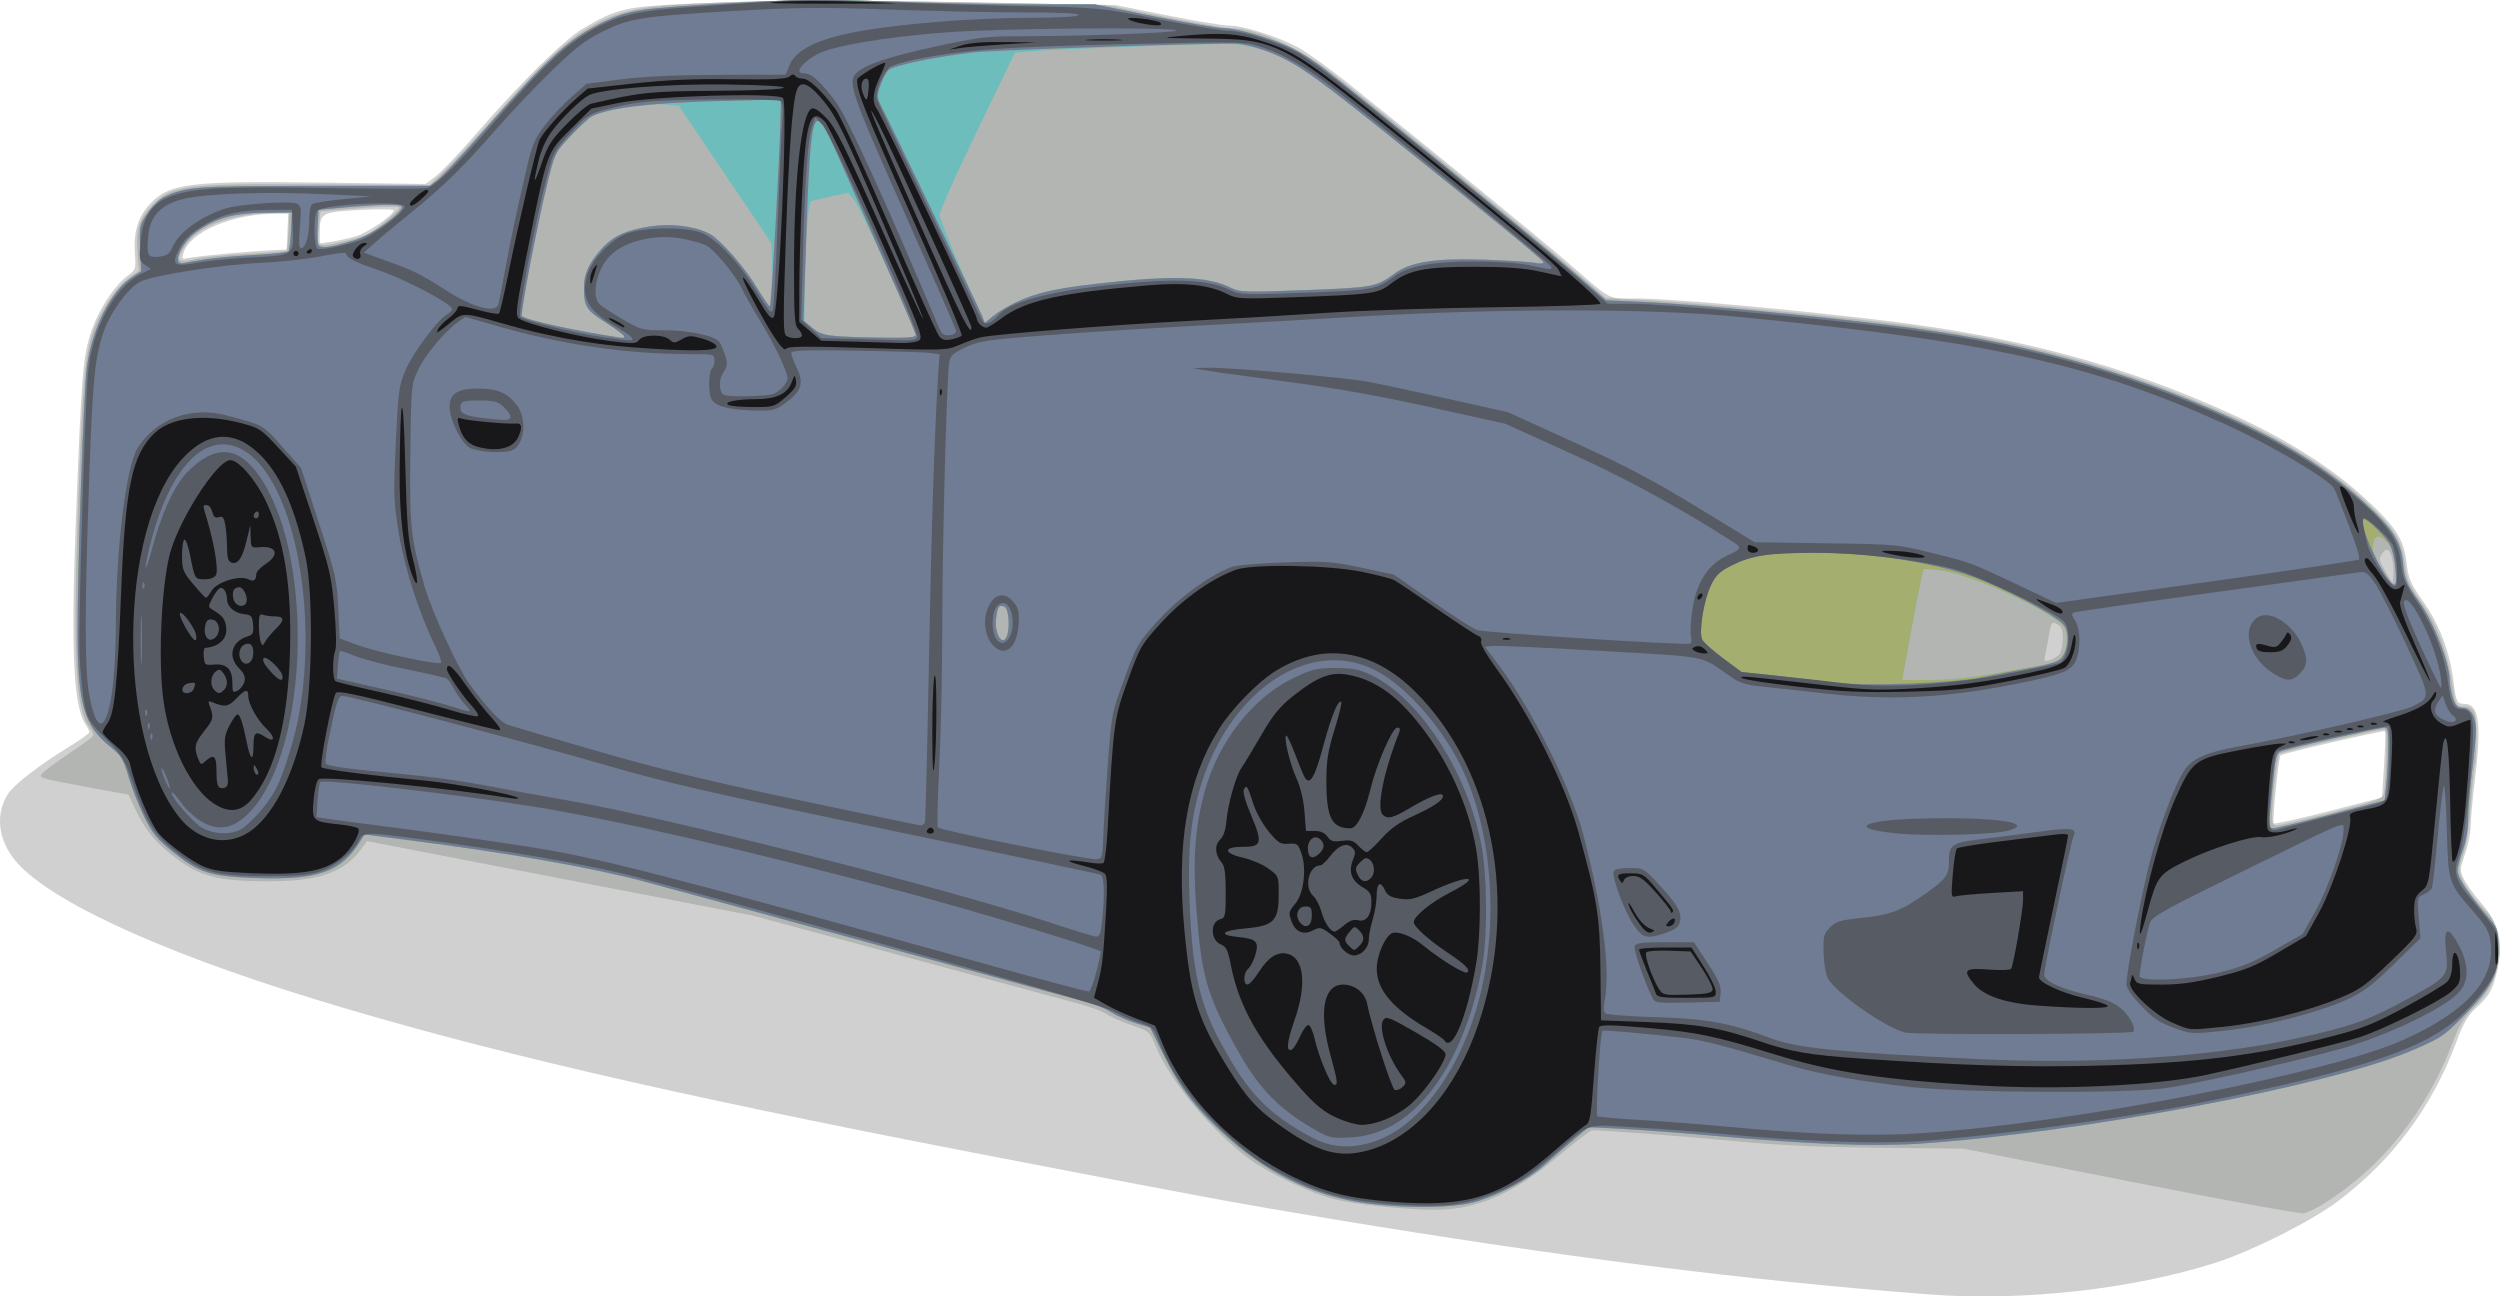
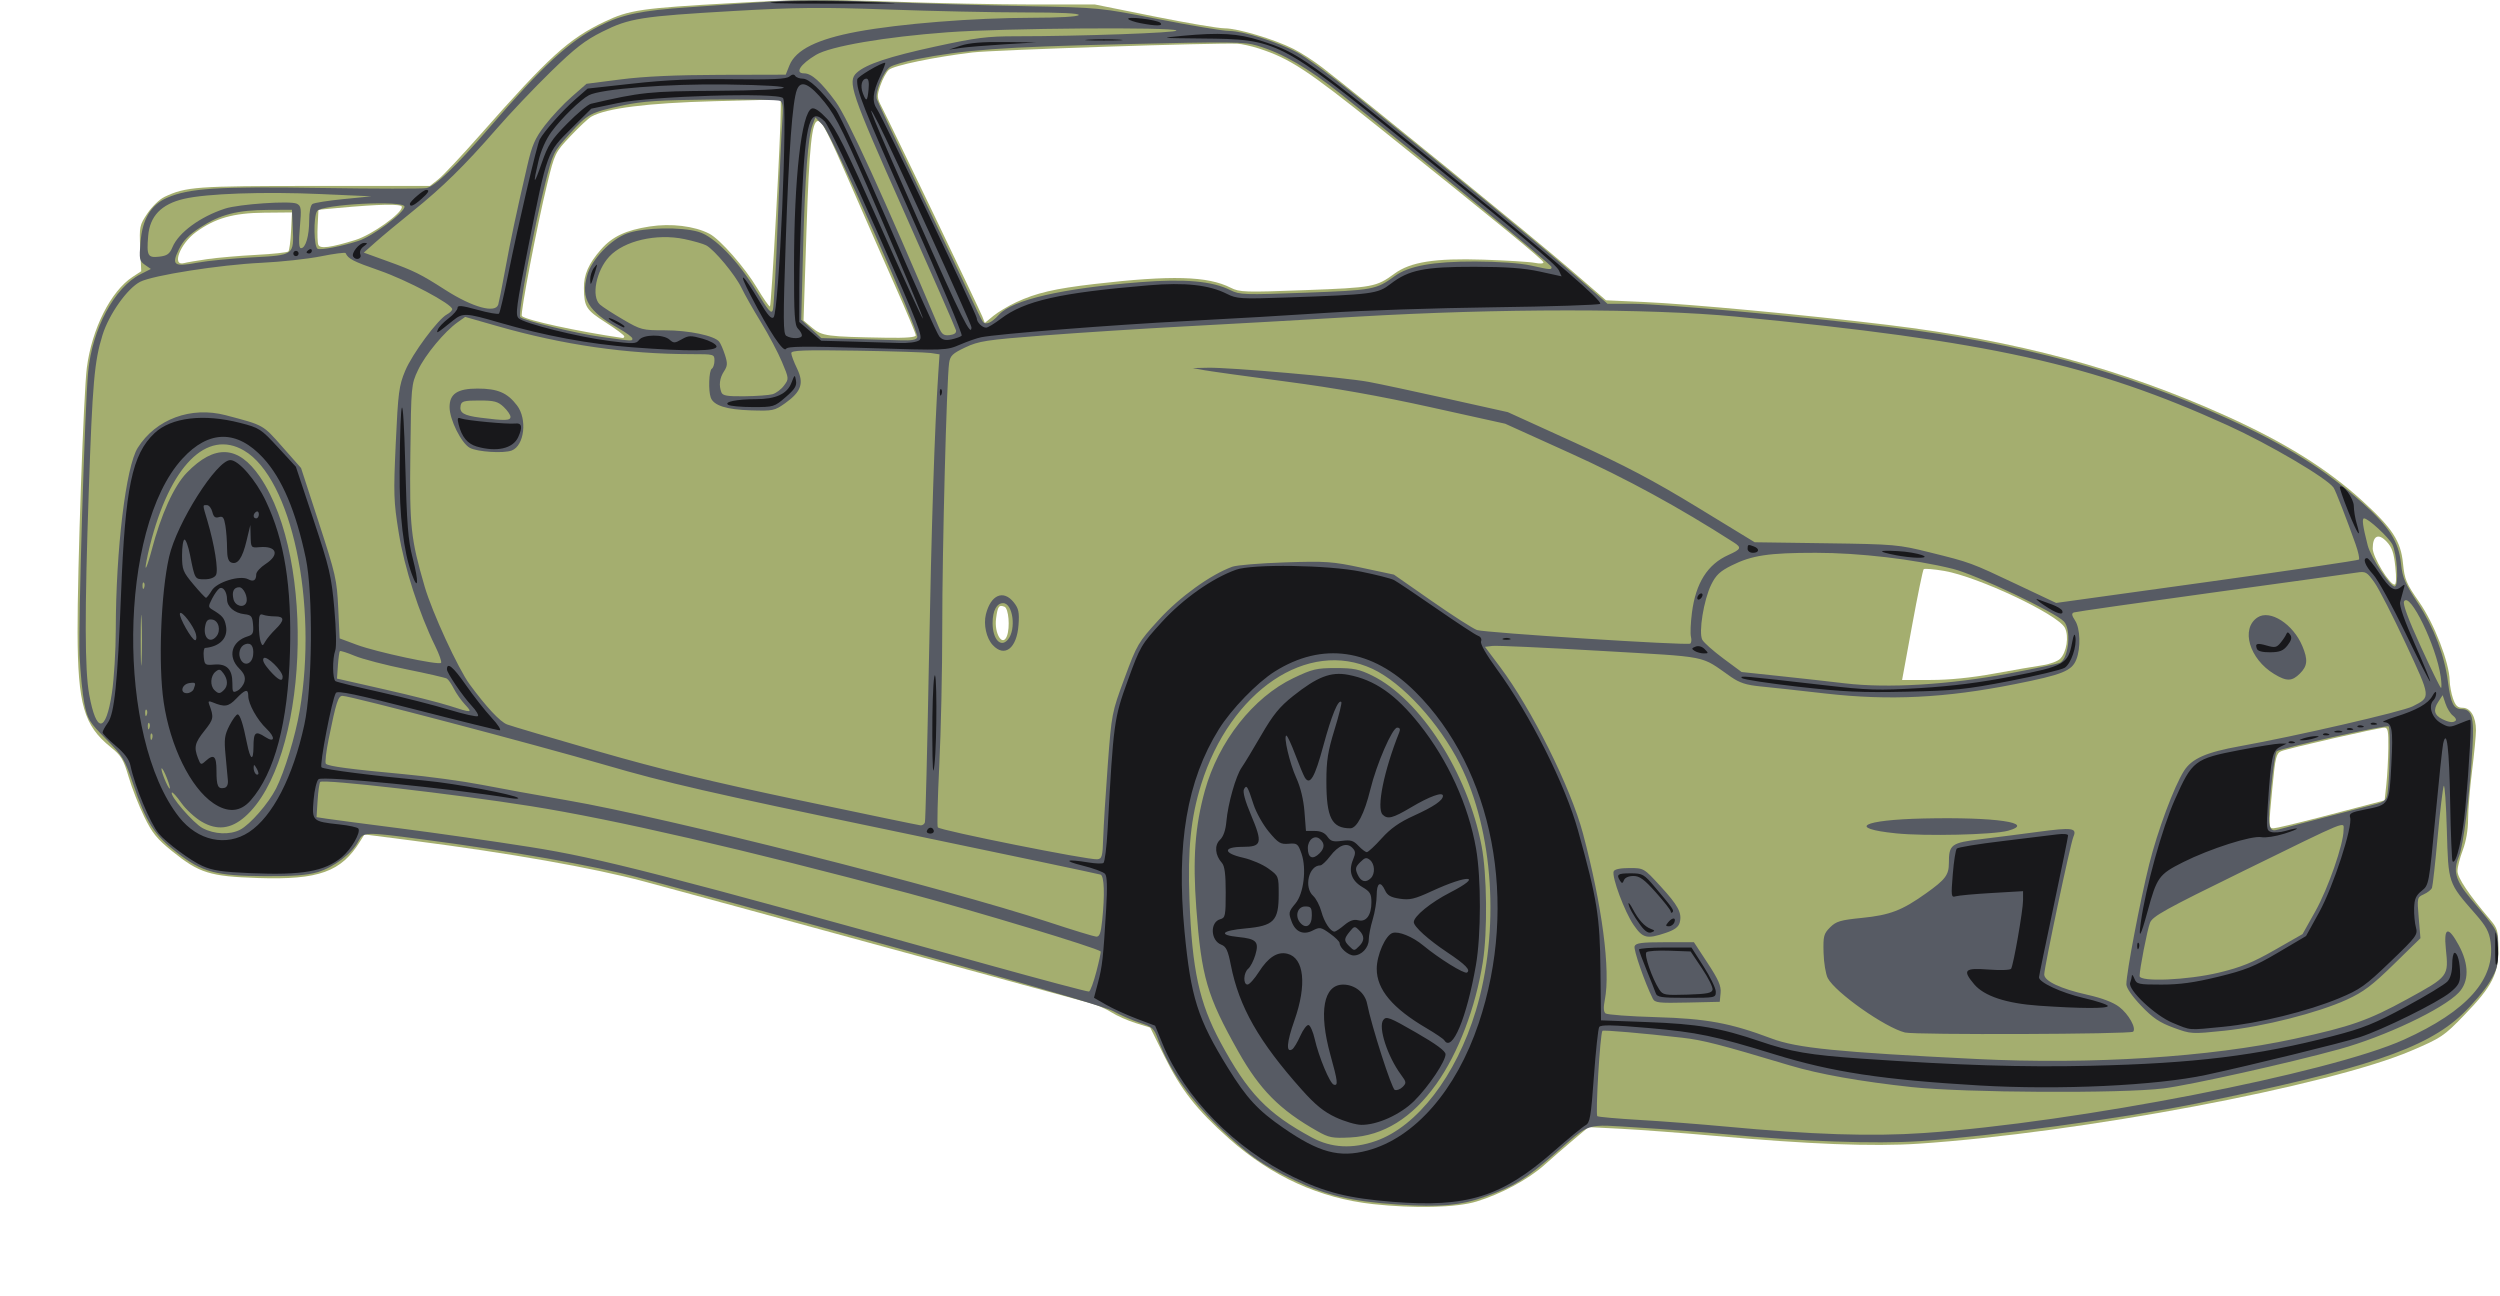
<svg xmlns="http://www.w3.org/2000/svg" xmlns:ns1="http://sodipodi.sourceforge.net/DTD/sodipodi-0.dtd" xmlns:ns2="http://www.inkscape.org/namespaces/inkscape" id="svg2" ns1:docname="mazda.svg" ns2:export-ydpi="72" ns2:export-filename="F:\Drawings\open clipart\from site\Andre_saetherskar_colour_flowers.png" viewBox="0 0 943.77 489.41" ns1:version="0.32" ns2:export-xdpi="72" version="1.0" ns2:output_extension="org.inkscape.output.svg.inkscape" ns2:version="0.45.1" ns1:docbase="F:\Drawings\open clipart\from site">
  <ns1:namedview id="base" bordercolor="#666666" ns2:pageshadow="2" guidetolerance="10" pagecolor="#ffffff" gridtolerance="10000" ns2:window-height="712" ns2:zoom="0.75887574" objecttolerance="10" borderopacity="1.0" ns2:current-layer="layer1" ns2:cx="395" ns2:cy="235.05402" ns2:window-y="-4" ns2:window-x="-4" ns2:window-width="1024" ns2:pageopacity="0.0" ns2:document-units="px" />
  <g id="layer1" ns2:label="Layer 1" ns2:groupmode="layer" transform="translate(629.59 31.523)">
-     <path id="path2519" style="fill:#d0d0d0" d="m98.132 457.1c-69.294-5.36-137.45-13.98-225-28.44-36.02-5.95-46.72-7.93-135.5-25.08-114.81-22.19-186.82-38.98-248.77-58.01-60.61-18.61-102.8-38.47-113.7-53.52-5.61-7.74-6.29-16.49-1.84-23.68 2.25-3.65 11.88-11.1 23.56-18.23 3.99-2.44 7.25-4.79 7.25-5.24 0-0.44-0.68-1.85-1.52-3.12-4.47-6.83-5.45-27.63-3.59-76.11 2.13-55.22 2.66-62.07 5.55-71.161 2.76-8.69 9.02-18.389 14.27-22.131 2.79-1.99 2.91-2.364 2.49-8.174-0.57-7.913 1.14-13.782 5.38-18.405 7.45-8.132 14.68-9.067 64.96-8.397l39.42 0.525 4.04-3.112c2.23-1.712 9.31-9.195 15.74-16.629 15.8-18.267 32.61-34.799 39.51-38.871 13.08-7.705 15.97-8.369 41.25-9.478 29.62-1.3 61.3-1.38 116-0.293l44 0.873 19.43 3.877c10.69 2.132 21.32 3.876 23.62 3.876 4.99 0 17.24 3.843 25.23 7.914 3.15 1.606 11.8 7.761 19.22 13.679 27.001 21.519 71.753 58.009 82.002 66.861 18.652 16.11 15.687 14.546 27.578 14.546 12.054 0 53.614 3.681 90.422 8.009 51.958 6.108 92.658 16.921 133.22 35.391 21.31 9.7 38.07 20.27 50.98 32.16 11.49 10.58 14.52 15.26 15.56 24 0.75 6.34 1.41 7.87 6.42 15 6.01 8.54 9.99 19.05 11.29 29.85 0.94 7.79 1.32 8.59 4.08 8.59 5.66 0 6.67 7.58 3.94 29.46-0.82 6.58-1.48 14.01-1.48 16.5 0.01 2.5-0.95 7.28-2.12 10.62-2.03 5.76-2.05 6.27-0.51 9.53 0.9 1.89 3.77 5.88 6.37 8.86 7.37 8.42 8.88 15.67 5.77 27.64-1.58 6.03-2.86 8.05-8.22 12.9-2.35 2.13-4.31 5.65-6.67 12-9.15 24.61-23.89 44.48-44.63 60.15-9.97 7.53-32.27 18.8-46 23.22-31.5 10.17-73.46 14.81-109 12.05zm172.27-199.88c0.43-6.79 0.62-12.5 0.43-12.69-0.49-0.49-38.73 8.34-39.51 9.12-0.74 0.74-3.16 24.71-2.59 25.66 0.21 0.35 9.5-1.7 20.64-4.55l20.26-5.2 0.77-12.34zm-814.27-193.02c6.33-0.571 13.98-1.15 17-1.287l5.5-0.248 0.3-6.75 0.29-6.75-4.79 0.008c-16.45 0.025-32.34 6.824-34.79 14.88-0.68 2.207-0.51 2.342 2.13 1.787 1.57-0.331 8.04-1.069 14.36-1.64zm48.8-6.581c4.39-1.315 14.05-7.969 14.15-9.752 0.03-0.439-5.69-0.501-12.7-0.137-14.49 0.753-15.25 1.161-15.25 8.24v4.422l4.55-0.682c2.5-0.376 6.67-1.316 9.25-2.091z" />
-     <path id="path2517" style="fill:#b2b5b2" d="m174.63 414.54l-63-12.44-31.998-0.34c-22.554-0.24-38.346-0.96-53.5-2.42-17.723-1.72-49.847-4.17-54.665-4.17-0.66 0-6.293 4.3-12.517 9.56-16.986 14.36-30.924 20.44-46.778 20.44-11.54-0.01-29.682-1.91-38.192-4-8.02-1.97-24.49-9.72-31.41-14.77-14.47-10.58-30.11-29.26-35.73-42.69-2.47-5.91-2.54-5.97-9.11-8.18-3.63-1.23-7.85-3.08-9.35-4.12-1.51-1.04-6.45-2.88-10.97-4.09s-33.96-9.17-65.42-17.68l-57.22-15.48-72.91-14.08-72.92-14.08-1.49 2.12c-6.74 9.63-15.94 13.02-35.38 13.04-20.32 0.02-26.83-1.83-37.79-10.72-6.01-4.87-9.45-9.37-13.09-17.14l-2.25-4.82-12.16-2.23c-21.66-4-21.9-4.07-20.46-5.8 0.7-0.84 5.18-4.17 9.97-7.38 4.78-3.22 8.95-6.26 9.25-6.76 0.31-0.5-0.35-2.06-1.46-3.48-5.19-6.59-6.2-27.11-4.16-84.16 1.56-43.55 2.48-54.97 5.17-63.65 2.49-8.046 9.04-18.16 14.07-21.73l3.69-2.62-0.49-6.154c-0.7-8.807 0.35-12.873 4.5-17.47 7.94-8.781 11.78-9.323 63.79-8.998l42.01 0.263 6.01-5.821c3.31-3.201 12.65-13.352 20.76-22.559 17.13-19.442 26.47-27.768 37.08-33.059 10.05-5.008 17.74-6.301 43.62-7.339 26.48-1.063 46.99-1.063 103.5-0.001l44 0.827 22.04 4.405c12.12 2.423 23.66 4.406 25.65 4.406 9.4 0 25.14 7.019 37.81 16.858 22.1 17.165 79.287 63.91 95.96 78.442l7.458 6.5 13.042 0.674c18.908 0.978 63.179 5.095 92.042 8.56 50.858 6.106 90.868 16.966 131.89 35.786 21 9.64 37.41 20.1 50.11 31.97 10.55 9.85 13.47 14.48 14.55 23.05 0.8 6.36 1.49 8 6.38 14.98 5.91 8.43 9.61 18.22 11.57 30.6 1.31 8.27 1.47 8.58 4.44 8.58 3.92 0 4.79 2.25 4.7 12.04-0.04 4.98-0.29 9.4-0.55 9.82s-0.94 7.04-1.52 14.71c-0.66 8.75-1.77 16-2.98 19.43-1.71 4.87-1.77 5.82-0.52 8.82 1.53 3.65 5.76 9.31 9.76 13.03 3.15 2.94 5.12 10.74 4.35 17.26-0.85 7.14-3.75 12.87-9.37 18.49-3.72 3.72-5.67 6.83-7.79 12.43-10.09 26.74-26.89 47.88-49.02 61.7-2.75 1.72-6.12 3.34-7.5 3.61-1.37 0.26-30.85-5.12-65.5-11.97zm75.94-139.29c15.2-3.89 19.07-5.22 19.65-6.78 0.39-1.06 0.86-7.08 1.03-13.37 0.27-9.58 0.08-11.4-1.15-11.25-4.11 0.49-38.57 8.56-39.2 9.18-0.79 0.76-2.72 17.19-2.75 23.39-0.01 2.93 0.37 3.74 1.73 3.71 0.96-0.02 10.27-2.21 20.69-4.88zm-102.69-59.87c0.69-0.88 1.25-3.52 1.25-5.87 0-3.26-0.48-4.53-2.01-5.35-2.27-1.21-2.43-0.96-3.48 5.51-0.35 2.2-0.9 5.06-1.21 6.36-0.51 2.1-0.31 2.28 1.82 1.65 1.31-0.39 2.94-1.43 3.63-2.3zm125.49-36.36c-0.94-3.65-2.07-3.98-3.96-1.15-1.01 1.53-0.76 2.58 1.5 6.32l2.72 4.48 0.31-3.15c0.17-1.73-0.09-4.65-0.57-6.5zm-828.74-112.89c2.2-0.547 10.64-1.363 18.76-1.813 8.11-0.45 14.95-1.025 15.21-1.277 0.25-0.253 0.59-3.589 0.74-7.414l0.29-6.955-8 0.309c-14.95 0.578-26.42 5.046-31.25 12.166-3.95 5.833-3.11 6.814 4.25 4.984zm55.8-6.559c3.96-0.879 8.33-2.308 9.7-3.174 3.96-2.495 11-8.567 11-9.49 0-0.773-8.23-0.472-23.61 0.864l-6.12 0.531-0.58 5.616c-0.85 8.215-1.14 8.044 9.61 5.653z" />
-     <path id="path2515" style="fill:#6ebdbd" d="m-111.37 423.03c-20.07-2.21-38.2-10.47-54.2-24.68-12.31-10.95-18.17-18.41-24.54-31.31l-5.26-10.64-5.5-1.7c-3.02-0.94-7.12-2.76-9.11-4.04-1.99-1.29-5.59-2.86-8-3.49-2.41-0.64-37.01-10.08-76.89-20.99-39.87-10.91-81.05-22.12-91.5-24.92-19.36-5.17-50.47-10.66-87.33-15.42l-18.32-2.36-1.61 2.59c-7.14 11.56-15.63 14.62-38.5 13.87-18.24-0.6-22.22-1.84-32.44-10.1-5.79-4.67-7.56-6.87-10.61-13.12-2.01-4.12-4.66-10.89-5.87-15.02-1.94-6.59-2.78-7.98-6.77-11.19-10.1-8.14-12.39-16.08-12.49-43.34-0.08-22.95 2.29-90.46 3.5-99.87 1.91-14.731 9.05-28.904 17.29-34.308l3.25-2.131-0.38-8.595c-0.38-8.257-0.27-8.779 2.72-13.245 1.72-2.557 4.59-5.347 6.39-6.2 8.15-3.868 12.02-4.151 56.71-4.151h43.54l3.17-2.5c1.75-1.375 8.94-9.024 15.97-16.999 25.81-29.276 33.25-36.045 46.67-42.457 9.43-4.508 13.92-5.162 48.64-7.087 24.84-1.377 34.34-1.464 59.76-0.547 16.62 0.6 40.71 1.09 53.53 1.09h23.31l22.37 4.5c12.31 2.475 24.29 4.5 26.64 4.5 4.89 0 18.52 4.067 25.86 7.719 2.75 1.367 7.7 4.557 11 7.09 13.57 10.411 80 64.508 93.031 75.756l14.029 12.109 13.971 0.618c17.782 0.788 60.884 4.827 92.471 8.666 48.628 5.91 88.088 16.512 127.41 34.232 22.3 10.06 38.2 19.95 51.53 32.07 11.52 10.48 14.66 15.28 15.49 23.71 0.61 6.14 1.22 7.6 6.15 14.67 5.66 8.13 11.36 22.83 11.48 29.62 0.03 1.78 0.59 4.82 1.25 6.74 0.94 2.73 1.74 3.5 3.66 3.5 2.97 0 5 3.45 5.01 8.5 0 1.93-0.67 8.88-1.49 15.46s-1.49 14.79-1.49 18.24c0 3.86-0.77 8.31-2 11.54-1.1 2.89-2 6.45-2 7.9 0 2.51 4.33 8.95 12.16 18.13 2.96 3.46 3.22 4.34 3.28 11 0.08 9.62-2.32 14.36-12.78 25.16-7.79 8.05-8.7 8.66-20.16 13.56-31.17 13.3-125.16 31.02-186.06 35.08-17.219 1.14-41.184 0.21-77.438-3.02-11.825-1.06-27.248-2.22-34.273-2.59l-12.772-0.66-5.728 4.81c-3.15 2.65-8.031 6.88-10.848 9.41-6.122 5.5-16.334 11-25.734 13.88-7.515 2.3-23.4 2.69-39.147 0.96zm357.29-145.95c8.64-2.25 17.74-4.63 20.21-5.28l4.5-1.19 0.64-5.97c0.36-3.28 0.69-9.46 0.75-13.72 0.09-6.34-0.17-7.75-1.42-7.75-2.22 0-36.59 7.83-39.04 8.9-1.84 0.79-2.21 2.32-3.26 13.25-1.5 15.53-1.49 15.85 0.37 15.85 0.84 0 8.6-1.84 17.25-4.09zm-122.6-54.34c7.32-1.34 15.51-2.75 18.2-3.13 2.68-0.39 5.66-1.49 6.61-2.44 2.46-2.45 3.38-8.45 1.8-11.65-2.48-5.03-32.74-19.32-45.57-21.52-3.94-0.67-7.427-0.96-7.748-0.64-0.32 0.32-2.284 9.86-4.364 21.19l-3.782 20.62h10.767c7.077 0 15.327-0.83 24.087-2.43zm-372.79-14.15c1.25-3.28 0.65-10.47-0.94-11.07-2.09-0.81-2.54-0.18-3.15 4.42-0.77 5.68 2.45 10.91 4.09 6.65zm524.13-26.17c-0.55-5.29-1.26-7.34-3.29-9.48-3.1-3.29-5.24-2.23-5.24 2.59 0 3.2 6.31 13.64 8.24 13.64 0.63 0 0.74-2.47 0.29-6.75zm-668.59-87c-0.03-0.412-3.18-2.751-6.99-5.197-7.44-4.77-8.15-5.888-8.24-12.962-0.06-5.118 1.79-9.314 6.47-14.636 4.25-4.85 9.35-7.253 18.36-8.653 8.05-1.251 16.9-0.181 22.51 2.723 4.06 2.098 13.44 12.759 18.04 20.499 2.28 3.837 4.58 6.976 5.11 6.976 0.59 0 0.84-4.666 0.64-11.942l-0.34-11.942-17.47-25.939-17.48-25.94-6.02-0.557c-6.21-0.574-22.88 2.309-27.04 4.674-1.11 0.63-4.66 3.95-7.89 7.377-5.78 6.134-5.91 6.414-8.75 18-3.82 15.625-10.26 49.193-9.56 49.889 1.55 1.55 21.07 5.803 37.96 8.27 0.41 0.061 0.73-0.227 0.69-0.64zm110.06-0.38c0-2.179-21.04-48.399-23.26-51.086l-2.24-2.717-6.94 1.491c-3.82 0.821-7.1 1.653-7.3 1.85-0.92 0.918-2.22 19.462-2.24 31.791l-0.02 13.699 3.28 2.498c3.56 2.718 6.22 3.047 27.47 3.411 7.81 0.134 11.25-0.153 11.25-0.937zm37.93-12.479c7.54-3.505 14.48-5.121 29.51-6.872 29.06-3.383 42.73-3.007 51.46 1.416 3.35 1.698 5.3 1.76 28.1 0.9 25.67-0.968 26.81-1.18 33.73-6.245 6.018-4.402 15.301-5.86 33.504-5.26 8.947 0.294 17.731 0.842 19.518 1.216 1.788 0.375 3.229 0.292 3.204-0.182-0.088-1.64-86.256-70.764-92.956-74.565-9.28-5.272-18.87-8.029-27.5-7.906-16.37 0.233-65.24 2.064-72.06 2.7l-7.05 0.658-14.2 29.374c-7.8 16.155-14.19 30.386-14.18 31.624 0 1.913 6.71 18.116 14.94 36.07l2.21 4.818 3.17-2.611c1.74-1.436 5.62-3.747 8.6-5.135zm-305.43-16.257c3.85-0.558 12.17-1.28 18.48-1.606 6.32-0.325 11.79-0.915 12.16-1.31s0.83-3.868 1.02-7.718l0.34-7-10.5 0.1c-11.63 0.11-18.46 2.051-25.72 7.316-6.05 4.377-9.35 13.071-4.44 11.699 0.91-0.257 4.81-0.923 8.66-1.481zm56-7.252c6.09-1.875 17.5-9.99 17.5-12.443 0-1.24-8.03-1.104-24.5 0.415l-7 0.646-0.3 5.888c-0.17 3.238-0.06 6.522 0.24 7.298 0.62 1.636 4.52 1.136 14.06-1.804z" />
    <path id="path2513" style="fill:#a4ae6f" d="m-111.37 423.03c-20.07-2.21-38.2-10.47-54.2-24.68-12.31-10.95-18.17-18.41-24.54-31.31l-5.26-10.64-5.5-1.7c-3.02-0.94-7.12-2.76-9.11-4.04-1.99-1.29-5.59-2.86-8-3.49-2.41-0.64-37.01-10.08-76.89-20.99-39.87-10.91-81.05-22.12-91.5-24.92-19.36-5.17-50.47-10.66-87.33-15.42l-18.32-2.36-1.61 2.59c-7.14 11.56-15.63 14.62-38.5 13.87-18.24-0.6-22.22-1.84-32.44-10.1-5.79-4.67-7.56-6.87-10.61-13.12-2.01-4.12-4.66-10.89-5.87-15.02-1.94-6.59-2.78-7.98-6.77-11.19-10.1-8.14-12.39-16.08-12.49-43.34-0.08-22.95 2.29-90.46 3.5-99.87 1.91-14.731 9.05-28.904 17.29-34.308l3.25-2.131-0.38-8.595c-0.38-8.257-0.27-8.779 2.72-13.245 1.72-2.557 4.59-5.347 6.39-6.2 8.15-3.868 12.02-4.151 56.71-4.151h43.54l3.17-2.5c1.75-1.375 8.94-9.024 15.97-16.999 25.81-29.276 33.25-36.045 46.67-42.457 9.43-4.508 13.92-5.162 48.64-7.087 24.84-1.377 34.34-1.464 59.76-0.547 16.62 0.6 40.71 1.09 53.53 1.09h23.31l22.37 4.5c12.31 2.475 24.29 4.5 26.64 4.5 4.89 0 18.52 4.067 25.86 7.719 2.75 1.367 7.7 4.557 11 7.09 13.57 10.411 80 64.508 93.031 75.756l14.029 12.109 13.971 0.618c17.782 0.788 60.884 4.827 92.471 8.666 48.628 5.91 88.088 16.512 127.41 34.232 22.3 10.06 38.2 19.95 51.53 32.07 11.52 10.48 14.66 15.28 15.49 23.71 0.61 6.14 1.22 7.6 6.15 14.67 5.66 8.13 11.36 22.83 11.48 29.62 0.03 1.78 0.59 4.82 1.25 6.74 0.94 2.73 1.74 3.5 3.66 3.5 2.97 0 5 3.45 5.01 8.5 0 1.93-0.67 8.88-1.49 15.46s-1.49 14.79-1.49 18.24c0 3.86-0.77 8.31-2 11.54-1.1 2.89-2 6.45-2 7.9 0 2.51 4.33 8.95 12.16 18.13 2.96 3.46 3.22 4.34 3.28 11 0.08 9.62-2.32 14.36-12.78 25.16-7.79 8.05-8.7 8.66-20.16 13.56-31.17 13.3-125.16 31.02-186.06 35.08-17.219 1.14-41.184 0.21-77.438-3.02-11.825-1.06-27.248-2.22-34.273-2.59l-12.772-0.66-5.728 4.81c-3.15 2.65-8.031 6.88-10.848 9.41-6.122 5.5-16.334 11-25.734 13.88-7.515 2.3-23.4 2.69-39.147 0.96zm357.29-145.95c8.64-2.25 17.74-4.63 20.21-5.28l4.5-1.19 0.64-5.97c0.36-3.28 0.69-9.46 0.75-13.72 0.09-6.34-0.17-7.75-1.42-7.75-2.22 0-36.59 7.83-39.04 8.9-1.84 0.79-2.21 2.32-3.26 13.25-1.5 15.53-1.49 15.85 0.37 15.85 0.84 0 8.6-1.84 17.25-4.09zm-122.6-54.34c7.32-1.34 15.51-2.75 18.2-3.13 2.68-0.39 5.66-1.49 6.61-2.44 2.46-2.45 3.38-8.45 1.8-11.65-2.48-5.03-32.74-19.32-45.57-21.52-3.94-0.67-7.427-0.96-7.748-0.64-0.32 0.32-2.284 9.86-4.364 21.19l-3.782 20.62h10.767c7.077 0 15.327-0.83 24.087-2.43zm-372.79-14.15c1.25-3.28 0.65-10.47-0.94-11.07-2.09-0.81-2.54-0.18-3.15 4.42-0.77 5.68 2.45 10.91 4.09 6.65zm524.13-26.17c-0.55-5.29-1.26-7.34-3.29-9.48-3.1-3.29-5.24-2.23-5.24 2.59 0 3.2 6.31 13.64 8.24 13.64 0.63 0 0.74-2.47 0.29-6.75zm-668.59-87c-0.03-0.412-3.18-2.751-6.99-5.197-7.44-4.77-8.15-5.888-8.24-12.962-0.06-5.118 1.79-9.314 6.47-14.636 4.25-4.85 9.35-7.253 18.36-8.653 8.05-1.251 16.9-0.181 22.51 2.723 4.06 2.098 13.44 12.759 18.04 20.499 2.28 3.837 4.46 6.976 4.84 6.976 0.58 0 4.19-66.278 4.1-75.333l-0.03-2.833-25.25 0.684c-25.11 0.68-40.64 2.639-46.26 5.836-1.11 0.63-4.66 3.95-7.89 7.377-5.78 6.134-5.91 6.414-8.75 18-3.82 15.625-10.26 49.193-9.56 49.889 1.55 1.55 21.07 5.803 37.96 8.27 0.41 0.061 0.73-0.227 0.69-0.64zm110.06-0.358c0-0.61-3.43-8.822-7.63-18.25-4.19-9.428-11.62-26.342-16.51-37.587-9.09-20.932-11.21-25.055-12.83-25.055-2.26 0-3.26 9.629-4.3 41.41l-1.11 33.91 3.35 2.798c3.68 3.065 5.42 3.297 27.78 3.686 7.69 0.134 11.25-0.155 11.25-0.912zm37.93-12.501c7.54-3.505 14.48-5.121 29.51-6.872 29.06-3.383 42.73-3.007 51.46 1.416 3.35 1.698 5.3 1.76 28.1 0.9 25.67-0.968 26.81-1.18 33.73-6.245 6.018-4.402 15.301-5.86 33.504-5.26 8.947 0.294 17.731 0.842 19.518 1.216 1.788 0.375 3.229 0.292 3.204-0.182-0.049-0.911-16.659-14.542-61.956-50.842-27.26-21.846-33.77-26.121-45.59-29.935-2.8-0.903-6.4-1.705-8-1.782-8.25-0.395-92.17 2.375-99.91 3.298-14.38 1.715-29.86 4.928-31.69 6.578-0.93 0.837-2.35 3.476-3.17 5.865-1.37 4.027-1.34 4.62 0.49 8.149 3.44 6.654 37.07 76.705 38.01 79.169l0.9 2.364 3.23-2.657c1.78-1.461 5.68-3.792 8.66-5.18zm-305.43-16.257c3.85-0.558 12.17-1.28 18.48-1.606 6.32-0.325 11.79-0.915 12.16-1.31s0.83-3.868 1.02-7.718l0.34-7-10.5 0.1c-11.63 0.11-18.46 2.051-25.72 7.316-6.05 4.377-9.35 13.071-4.44 11.699 0.91-0.257 4.81-0.923 8.66-1.481zm56-7.252c6.09-1.875 17.5-9.99 17.5-12.443 0-1.24-8.03-1.104-24.5 0.415l-7 0.646-0.3 5.888c-0.17 3.238-0.06 6.522 0.24 7.298 0.62 1.636 4.52 1.136 14.06-1.804z" />
-     <path id="path2511" style="fill:#707c94" d="m-111.37 423.03c-19.83-2.18-37.86-10.34-53.76-24.33-12.34-10.85-18.74-18.96-25-31.66l-5.24-10.64-5.5-1.7c-3.02-0.94-7.12-2.76-9.11-4.04-1.99-1.29-5.59-2.86-8-3.49-2.41-0.64-37.01-10.08-76.89-20.99-39.87-10.91-81.05-22.12-91.5-24.92-19.36-5.17-50.47-10.66-87.33-15.42l-18.32-2.36-1.61 2.59c-7.12 11.53-16.14 14.7-39.41 13.87-17.25-0.63-21.48-1.98-31.53-10.1-5.79-4.67-7.56-6.87-10.61-13.12-2.01-4.12-4.66-10.89-5.87-15.02-1.94-6.59-2.78-7.98-6.77-11.19-10.1-8.14-12.39-16.08-12.49-43.34-0.08-22.95 2.29-90.46 3.5-99.87 1.91-14.731 9.05-28.904 17.29-34.308l3.25-2.131-0.38-8.595c-0.38-8.257-0.27-8.779 2.72-13.245 1.72-2.557 4.59-5.347 6.39-6.2 8.15-3.868 12.02-4.151 56.71-4.151h43.54l3.17-2.5c1.75-1.375 8.94-9.024 15.97-16.999 25.81-29.276 33.25-36.045 46.67-42.457 9.43-4.508 13.92-5.162 48.64-7.087 24.84-1.377 34.34-1.464 59.76-0.547 16.62 0.6 40.71 1.09 53.53 1.09h23.31l22.37 4.5c12.31 2.475 24.29 4.5 26.64 4.5 4.89 0 18.52 4.067 25.86 7.719 2.75 1.367 7.7 4.557 11 7.09 13.57 10.411 80 64.508 93.031 75.756l14.029 12.109 13.971 0.618c17.782 0.788 60.884 4.827 92.471 8.666 48.628 5.91 88.088 16.512 127.41 34.232 22.3 10.06 38.2 19.95 51.53 32.07 11.52 10.48 14.66 15.28 15.49 23.71 0.61 6.14 1.22 7.6 6.15 14.67 5.66 8.13 11.36 22.83 11.48 29.62 0.03 1.78 0.59 4.82 1.25 6.74 0.94 2.73 1.74 3.5 3.66 3.5 2.97 0 5 3.45 5.01 8.5 0 1.93-0.67 8.88-1.49 15.46s-1.49 14.79-1.49 18.24c0 3.86-0.77 8.31-2 11.54-1.1 2.89-2 6.45-2 7.9 0 2.51 4.33 8.95 12.16 18.13 2.96 3.46 3.22 4.34 3.28 11 0.08 9.62-2.32 14.36-12.78 25.16-7.79 8.05-8.7 8.66-20.16 13.56-31.17 13.3-125.16 31.02-186.06 35.08-17.219 1.14-41.184 0.21-77.438-3.02-11.825-1.06-27.248-2.22-34.273-2.59l-12.772-0.66-5.728 4.81c-3.15 2.65-8.031 6.88-10.848 9.41-6.122 5.5-16.334 11-25.734 13.88-7.515 2.3-23.4 2.69-39.147 0.96zm357.29-145.95c8.64-2.25 17.74-4.63 20.21-5.28l4.5-1.19 0.64-5.97c0.36-3.28 0.69-9.46 0.75-13.72 0.09-6.34-0.17-7.75-1.42-7.75-2.22 0-36.59 7.83-39.04 8.9-1.84 0.79-2.21 2.32-3.26 13.25-1.5 15.53-1.49 15.85 0.37 15.85 0.84 0 8.6-1.84 17.25-4.09zm-126.98-52.98c5.33-1.1 13.49-2.66 18.13-3.47 4.65-0.82 9.46-2.14 10.69-2.95 3.09-2.02 4.24-9.53 1.99-12.97-1.94-2.95-16.24-10.88-30.62-16.96-14.96-6.32-40.27-10.58-62.939-10.58-18.133 0-24.359 0.92-32.059 4.76-4.396 2.19-5.945 3.64-7.717 7.24-2.823 5.73-4.83 18.11-3.376 20.83 0.573 1.07 4.146 4.24 7.94 7.06l6.898 5.11 14.378 1.52c7.907 0.84 17.302 1.94 20.877 2.45 10.687 1.52 44.548 0.28 55.808-2.04zm-368.41-15.51c1.25-3.28 0.65-10.47-0.94-11.07-2.09-0.81-2.54-0.18-3.15 4.42-0.77 5.68 2.45 10.91 4.09 6.65zm524.11-26.16c-0.41-3.89-1.48-7.81-2.53-9.25-2.73-3.8-8.87-9.45-9.53-8.79-2.09 2.08 8.72 24.78 11.79 24.78 0.63 0 0.73-2.45 0.27-6.74zm-668.57-87.01c-0.03-0.412-3.18-2.751-6.99-5.197-7.44-4.77-8.15-5.888-8.24-12.962-0.06-5.118 1.79-9.314 6.47-14.636 4.25-4.85 9.35-7.253 18.36-8.653 8.05-1.251 16.9-0.181 22.51 2.723 4.06 2.098 13.44 12.759 18.04 20.499 2.28 3.837 4.46 6.976 4.84 6.976 0.58 0 4.19-66.278 4.1-75.333l-0.03-2.833-25.25 0.684c-25.11 0.68-40.64 2.639-46.26 5.836-1.11 0.63-4.66 3.95-7.89 7.377-5.78 6.134-5.91 6.414-8.75 18-3.82 15.625-10.26 49.193-9.56 49.889 1.55 1.55 21.07 5.803 37.96 8.27 0.41 0.061 0.73-0.227 0.69-0.64zm110.06-0.358c0-0.61-3.43-8.822-7.63-18.25-4.19-9.428-11.62-26.342-16.51-37.587-9.09-20.932-11.21-25.055-12.83-25.055-2.26 0-3.26 9.629-4.3 41.41l-1.11 33.91 3.35 2.798c3.68 3.065 5.42 3.297 27.78 3.686 7.69 0.134 11.25-0.155 11.25-0.912zm37.93-12.501c7.54-3.505 14.48-5.121 29.51-6.872 29.06-3.383 42.73-3.007 51.46 1.416 3.35 1.698 5.3 1.76 28.1 0.9 25.67-0.968 26.81-1.18 33.73-6.245 6.018-4.402 15.301-5.86 33.504-5.26 8.947 0.294 17.731 0.842 19.518 1.216 1.788 0.375 3.229 0.292 3.204-0.182-0.049-0.911-16.659-14.542-61.956-50.842-27.26-21.846-33.77-26.121-45.59-29.935-2.8-0.903-6.4-1.705-8-1.782-8.25-0.395-92.17 2.375-99.91 3.298-14.38 1.715-29.86 4.928-31.69 6.578-0.93 0.837-2.35 3.476-3.17 5.865-1.37 4.027-1.34 4.62 0.49 8.149 3.44 6.654 37.07 76.705 38.01 79.169l0.9 2.364 3.23-2.657c1.78-1.461 5.68-3.792 8.66-5.18zm-305.43-16.257c3.85-0.558 12.17-1.28 18.48-1.606 6.32-0.325 11.79-0.915 12.16-1.31s0.83-3.868 1.02-7.718l0.34-7-10.5 0.1c-11.63 0.11-18.46 2.051-25.72 7.316-6.05 4.377-9.35 13.071-4.44 11.699 0.91-0.257 4.81-0.923 8.66-1.481zm56-7.252c6.09-1.875 17.5-9.99 17.5-12.443 0-1.24-8.03-1.104-24.5 0.415l-7 0.646-0.3 5.888c-0.17 3.238-0.06 6.522 0.24 7.298 0.62 1.636 4.52 1.136 14.06-1.804z" />
    <path id="path2509" style="fill:#575b64" d="m-101.99 423.19c-17.17-1.16-26.85-3.42-38.56-8.99-12.53-5.96-16.55-8.71-27.1-18.54-12.18-11.35-20.25-22.69-24.71-34.7-1.61-4.33-2.17-4.84-6.88-6.36-2.82-0.91-7.44-2.92-10.26-4.48-4.48-2.47-85.17-25.18-178.87-50.33-16.62-4.46-48.26-10.04-82.64-14.56-20.88-2.75-21.46-2.73-23.31 0.84-2.39 4.64-9.33 9.89-15.36 11.65-3.99 1.16-9.42 1.57-19.7 1.51-18.83-0.12-23.78-1.44-33.38-8.87-8.63-6.68-11.61-11.35-16.58-25.97-3.16-9.28-3.88-10.48-10.26-16.95-6.34-6.42-6.95-7.43-8.14-13.36-0.7-3.53-1.52-11.81-1.82-18.41-0.51-11.26 2.01-94.07 3.25-106.84 1.57-16.232 9.91-31.796 19.71-36.796l3.96-2.019-2.25-1.572c-2.07-1.451-2.2-2.11-1.66-8.552 0.73-8.729 3.92-14.062 10-16.731 8.31-3.643 19.05-4.33 58.18-3.72 20.35 0.317 38.22 0.338 39.71 0.046 3.32-0.652 11.32-8.312 23.81-22.805 20.38-23.625 29.86-32.396 41.48-38.358 8.52-4.371 15.75-5.884 34-7.114 8.8-0.593 22.3-1.536 30-2.095 9.7-0.704 22.61-0.68 42 0.077 15.4 0.601 40.38 1.335 55.5 1.631 27.46 0.536 27.53 0.543 49.86 4.943 12.3 2.423 24.23 4.405 26.53 4.405 5.1 0 18.17 4.145 25.61 8.12 3.03 1.617 12.03 8.173 20 14.57 37.591 30.15 73.632 59.682 84.819 69.501l12.317 10.809h9.394c11.364 0 64.966 4.876 97.972 8.912 48.258 5.9 87.868 16.688 127.14 34.618 21.9 10 36.49 19.15 50.53 31.68 10.07 9 13.63 14.59 14.49 22.75 0.56 5.44 1.44 7.49 6.43 15.09 6.02 9.16 10.06 19.79 11.32 29.74 1.01 7.94 2.13 10.21 5.03 10.21 4.02 0 4.91 3.04 4.22 14.43-1.17 19.11-3.4 37.08-5.08 41.07-2.37 5.59-1.4 9.12 4.4 16.06 10.92 13.07 10.28 11.88 10.36 19.21 0.07 5.9-0.33 7.41-3.21 12.23-1.81 3.03-6.45 8.51-10.32 12.18-13.69 13.03-36.99 20.85-100.31 33.71-27.1 5.5-78.29 12.46-104.48 14.21-16.716 1.11-44.488 0.13-73.018-2.58-8.525-0.8-23.523-1.96-33.329-2.56-20.547-1.25-17.582-2.19-31.531 9.94-10.997 9.57-15.154 12.15-25.838 16.05-9.378 3.42-17.359 4.15-33.424 3.07zm-8.15-24.01c15.577-5.48 30.213-24.53 37.661-49.03 9.198-30.25 6.777-67.88-5.995-93.22-7.839-15.55-21.706-30.67-32.966-35.94-24.48-11.46-53.68 8.25-64.72 43.68-3.89 12.51-5.09 24.32-4.4 43.31 0.98 26.59 3.69 39.08 11.71 53.96 10.4 19.28 17.64 26.83 34.48 35.94 7.36 3.98 15.37 4.41 24.23 1.3zm-22.23-3.74c-14.1-7.97-21.66-15.6-29.81-30.08-11.76-20.9-13.85-28.04-15.8-54.07-1.38-18.6-0.49-30.87 3.23-44.3 5.15-18.6 18.27-35.29 33.44-42.53 7.14-3.41 8.75-3.79 15.94-3.79 6.76 0 8.9 0.44 13.75 2.82 18.255 8.97 36.048 36.65 41.339 64.31 2.05 10.71 2.281 32.4 0.467 43.87-2.728 17.25-9.273 34.41-17.562 46.05-9.102 12.78-19.954 19.52-32.494 20.16-6.77 0.34-7.99 0.11-12.5-2.44zm229.09 0.76c57.476-3.97 153.19-22.59 181.22-35.26 23.91-10.81 34.6-22.87 32.68-36.85-0.53-3.85-1.66-5.94-5.67-10.53-10.44-11.93-10.25-11.37-10.84-31.81-0.28-9.95-0.81-17.4-1.17-16.58-0.36 0.83-1.4 9.53-2.3 19.34-0.9 9.82-1.86 18.42-2.13 19.12s-1.65 1.8-3.08 2.45c-2.55 1.16-2.57 1.29-1.93 8.88l0.65 7.7-10.05 9.83c-8.24 8.05-11.45 10.47-17.76 13.36-10.87 4.97-31.43 10.19-46.21 11.73-12.36 1.29-12.57 1.28-19.18-1.14-5.31-1.95-7.84-3.66-12.25-8.29-3.36-3.52-5.57-6.72-5.57-8.07 0-4.33 5.18-31.56 8.64-45.41 3.12-12.52 9.37-29.29 13.09-35.15 2.98-4.68 8.37-7.06 21.27-9.37 20.91-3.76 61.24-13.06 65.05-15 6.97-3.56 7.03-3.02-2.59-23.7-4.81-10.33-10.12-20.72-11.81-23.08-2.84-3.99-3.32-4.26-6.61-3.75-1.94 0.31-26.49 3.72-54.54 7.57-28.05 3.86-51.58 7.22-52.28 7.48-0.99 0.36-0.89 1.07 0.44 3.1 1.92 2.93 2.17 10.28 0.48 14.6-1.71 4.4-5.11 5.77-23.32 9.4-26.08 5.2-47.261 6.25-71.192 3.54-9.969-1.14-21.176-2.36-24.903-2.72-5.183-0.5-7.771-1.35-11-3.59-11.957-8.31-7.204-7.36-49.223-9.82-20.9-1.22-39.267-2.06-40.816-1.86l-2.816 0.35 5.637 7.5c11.974 15.93 26.724 45.55 31.372 63 7.229 27.14 10.447 51.64 8.239 62.74-0.57 2.86-0.482 4.53 0.27 5.14 0.613 0.49 9.214 1.13 19.114 1.41 19.044 0.55 28.024 2.21 43.5 8.04 9.649 3.64 24.822 5.16 77.498 7.76 43.39 2.15 88.09-0.7 120-7.63 21.3-4.62 27.87-6.94 42.49-14.95 15.75-8.64 15.69-8.56 14.61-19.09-0.83-8.15 0.89-8.61 4.86-1.32s3.96 13.81-0.02 17.96c-5.94 6.21-27.89 16.6-45.01 21.32-18.86 5.2-56.39 13.57-66.43 14.82-15.81 1.96-75.16 1.64-95.06-0.51-19.316-2.09-35.004-4.88-46-8.18-26.601-7.97-32.752-9.56-40.686-10.46-14.751-1.69-29.662-2.97-30.039-2.6-0.866 0.87-2.703 31.75-1.918 32.23 0.478 0.3 7.695 0.93 16.037 1.42 8.343 0.48 22.818 1.6 32.168 2.47 32.788 3.09 55.297 3.82 75.092 2.46zm-7.154-37.94c-7.512-1.86-26.315-15.1-29.16-20.53-0.768-1.47-1.483-5.78-1.588-9.58-0.172-6.27 0.057-7.17 2.449-9.57 2.287-2.29 3.881-2.77 11.974-3.58 10.677-1.07 15.186-2.8 24.385-9.37 7.2-5.13 8.5-6.87 8.5-11.33 0-7.04 0.84-7.66 12.16-9.04 5.69-0.69 15.42-1.93 21.62-2.77 12.89-1.73 14.68-1.47 13.22 1.9-1.12 2.6-11 49.24-11 51.95 0 2.51 6.21 5.43 16.32 7.68 5.46 1.22 9.71 2.83 11.97 4.56 3.56 2.71 6.57 8.07 5.26 9.37-0.97 0.97-82.252 1.26-86.11 0.31zm-95.228-12.81c-3.004-5.99-7.339-18.5-6.851-19.77 0.466-1.22 2.69-1.51 11.484-1.51h10.905l5.196 7.91c4.115 6.27 5.129 8.61 4.876 11.25l-0.32 3.34-12.198 0.28c-10.864 0.25-12.297 0.09-13.092-1.5zm-7.233-27.81c-3.385-4.92-8.314-18.15-7.527-20.2 0.311-0.81 2.453-1.27 5.93-1.27 5.441 0 5.446 0 11.642 6.75 6.795 7.4 8.286 10.17 7.387 13.76-0.429 1.71-1.87 2.8-5.18 3.93-7.266 2.47-8.753 2.11-12.252-2.97zm99.038-34.57c-18.686-1.91-12.756-5.09 10.485-5.61 27.058-0.62 42.618 1.65 31.818 4.63-5.5 1.52-31.207 2.12-42.303 0.98zm142.77-60.16c-9.37-5.67-12.72-17.12-6.25-21.36 4.71-3.08 13.44 2.51 16.91 10.84 2.15 5.15 1.95 7.47-0.9 10.33-3.04 3.03-5.01 3.07-9.76 0.19zm-444.61 112.34c1.05-4.03 1.77-7.45 1.61-7.6-1.47-1.36-46.82-15.09-72.29-21.89-62.11-16.59-111.55-27.99-143-32.98-28.82-4.57-78.2-10.25-79.32-9.12-0.32 0.32-0.77 3.45-0.99 6.94l-0.41 6.36 3.86 0.59c2.13 0.33 14.66 1.98 27.86 3.67s35.25 4.86 49 7.03c26.24 4.16 49.81 10.22 172.5 44.35 20.63 5.73 37.9 10.33 38.39 10.2 0.49-0.12 1.74-3.52 2.79-7.55zm423.82 0.39c8.32-2.01 12.69-3.78 21.01-8.54l10.51-6 4.85-8.65c4.79-8.57 10.6-25.24 10.62-30.51 0.02-3.44 3.12-4.7-38.23 15.55-29.24 14.32-33.9 16.91-34.84 19.36-1.03 2.69-3.91 17.45-3.92 20.07 0 2.35 18.17 1.57 30-1.28zm-421.64-19.62c1.03-9.87 0.79-16.86-0.61-17.37-0.69-0.25-36.9-7.88-80.47-16.95-67.31-14.01-83.32-17.68-106.5-24.44-26.85-7.83-96.27-26.09-99.2-26.09-1.63 0-2.4 2.4-5.2 16.22-0.98 4.79-1.46 9.03-1.08 9.42 0.96 0.95 9.09 2.04 29.2 3.9 9.35 0.86 22.63 2.67 29.5 4.01 6.88 1.34 21.5 4 32.5 5.9 37.42 6.46 142.45 33.03 181.5 45.9 9.08 3 17.23 5.49 18.11 5.55 1.25 0.08 1.75-1.27 2.25-6.05zm0.4-31.35c0.14-4.4 0.92-16.77 1.72-27.5 1.45-19.29 1.51-19.64 6.33-32.69 4.7-12.74 5.14-13.49 12.95-22.05 7.87-8.62 19.5-17 27.74-20.01 1.65-0.6 10.6-1.34 19.89-1.64 15.57-0.5 17.83-0.35 29 2.04l12.11 2.58 14.369 10.02c7.902 5.51 15.552 10.41 17 10.9 3.064 1.03 79.225 5.89 80.47 5.13 0.461-0.28 0.594-1.43 0.297-2.57-0.297-1.14-0.129-5.25 0.373-9.14 1.444-11.18 5.894-18.22 13.743-21.75 4.868-2.19 5.116-2.78 2-4.78-20.843-13.35-40.42-24.03-61.75-33.69l-24.5-11.09-28-6.2c-19.312-4.27-36.222-7.28-54.502-9.69-14.57-1.92-28.52-3.86-31-4.3l-4.5-0.82 5.8-0.12c8.2-0.18 51.72 3.65 60.7 5.34 4.13 0.77 17.627 3.66 30.002 6.41l22.5 5.01 25.039 11.4c19.234 8.75 30.036 14.45 46.6 24.56l21.563 13.16 26.899 0.38c26.115 0.37 27.264 0.47 39.399 3.49 15.288 3.8 15.128 3.74 32.998 12.19l14.5 6.85 56.85-7.89c31.27-4.34 57.11-8.16 57.44-8.48 0.32-0.33-0.24-2.95-1.26-5.82-3.25-9.19-7.53-20.2-8.29-21.32-2.39-3.52-24.29-16.41-40.03-23.56-51.05-23.18-89.99-31.789-185.71-41.032-32.351-3.125-89.692-3.107-143 0.043-19.8 1.17-49.05 2.82-65 3.666s-39.84 2.377-53.09 3.403c-21.87 1.692-24.62 2.112-29.72 4.524-4.81 2.276-5.69 3.116-6.1 5.856-0.93 6.27-2.61 70.72-2.59 99.69 0.01 16.23-0.5 39.75-1.13 52.28-0.62 12.53-0.87 23.05-0.55 23.37 1.23 1.23 56.82 12.35 60.18 12.04 1.8-0.17 2.03-1.02 2.26-8.19zm-41.71-72.68c-2.39-2.56-3.54-7.7-2.59-11.56 1.83-7.43 6.64-9.49 10.57-4.51 1.8 2.28 2.1 3.73 1.76 8.46-0.63 8.85-5.24 12.45-9.74 7.61zm5.75-2.08c3.2-3.85 1.88-13.74-1.84-13.74-2.43 0-3.96 2.9-3.96 7.5 0 6.18 3.09 9.51 5.8 6.24zm-289.86 71.79c3.75-1.93 10.7-9.91 13.55-15.53 3.21-6.35 7.28-19.72 8.92-29.33 6.96-40.77-3.08-87.77-20.99-98.27-14.11-8.27-28.02 5.79-35.56 35.96-1.08 4.33-1.78 8.05-1.56 8.27s1.19-2.65 2.17-6.37c3.56-13.64 8.46-24.46 13.33-29.49 10.52-10.85 19.43-10.37 27.57 1.49 21.47 31.3 18.14 107.55-5.62 128.39-5.31 4.65-10.54 5.25-16.34 1.85-2.52-1.48-5.97-4.66-7.68-7.08-1.7-2.41-3.3-4.18-3.55-3.93-1.02 1.02 8.12 11.62 11.6 13.45 4.46 2.36 10.27 2.6 14.16 0.59zm786.56-4.57c8.8-2.29 17.69-4.58 19.74-5.1 2.66-0.66 3.87-1.57 4.19-3.15 0.98-4.86 1.44-25.67 0.58-26.2-1.01-0.63-41.06 8.3-42.28 9.43-0.43 0.39-1.38 6.75-2.12 14.14-1.38 13.84-1 16.44 2.28 15.5 0.89-0.25 8.81-2.33 17.61-4.62zm-528.05 1.79c0.22-0.69 0.89-27.57 1.49-59.75 0.99-52.61 2.17-89.21 3.55-109.71l0.48-7.21-3.23-0.5c-1.78-0.27-14.38-0.67-27.99-0.89-20.05-0.31-24.75-0.14-24.75 0.93 0 0.73 0.97 3.32 2.16 5.77 2.72 5.6 1.64 8.77-4.44 13.11-4.02 2.86-4.62 2.99-13.08 2.72-9.11-0.29-13.88-1.81-15.02-4.76-0.98-2.58-0.72-10.28 0.38-10.96 0.55-0.34 1-1.72 1-3.06 0-2.4-0.14-2.44-8.75-2.44-24.36-0.02-48.31-3.47-73.05-10.541l-12.31-3.517-2.86 2.035c-4.96 3.533-12.24 12.313-14.93 18.023-2.56 5.42-2.6 5.89-2.9 31.46-0.32 27.88 0.14 32.12 5.39 50.25 2.8 9.65 12.62 31 17.02 36.98 6.29 8.55 11.46 14.09 14.1 15.1 1.54 0.59 16.97 5.15 34.29 10.14 23.67 6.82 42.56 11.41 76 18.45 24.48 5.16 45.08 9.44 45.78 9.5 0.71 0.07 1.46-0.44 1.67-1.13zm-171.79-141.37c-3.23-1.75-7.66-10.66-7.66-15.41 0-5 2.99-6.97 10.55-6.97 7.59 0 11.25 1.56 14.9 6.34 3.97 5.21 2.81 15.2-1.99 17.04-3.05 1.17-12.95 0.54-15.8-1zm15.34-11.71c0-0.72-1.16-2.41-2.58-3.75-2.19-2.06-3.57-2.42-9.22-2.42-5.68 0-6.71 0.27-7.02 1.86-0.55 2.8 1.09 3.81 7.5 4.63 9.28 1.19 11.32 1.13 11.32-0.32zm-129.73 136.32c-0.87-2.21-1.76-3.83-1.98-3.61-0.48 0.48 2.4 7.62 3.08 7.62 0.26 0-0.24-1.8-1.1-4.01zm-5.66-16.72c-0.34-0.33-0.57 0.26-0.53 1.31 0.05 1.17 0.29 1.41 0.61 0.61 0.28-0.72 0.25-1.59-0.08-1.92zm-1-4c-0.34-0.33-0.57 0.26-0.53 1.31 0.05 1.17 0.29 1.41 0.61 0.61 0.28-0.72 0.25-1.59-0.08-1.92zm-14.08-11.35c0.79-5.18 1.45-15.94 1.46-23.92 0.04-30.27 3.82-61.57 8.29-68.64 6.83-10.83 20.12-15.75 33.22-12.3 14.49 3.82 13.94 3.51 21.38 11.94l7.06 8 6.75 20.75c6.31 19.4 6.79 21.49 7.28 32.15l0.53 11.41 6.5 2.42c7.25 2.71 30.83 7.77 31.78 6.82 0.34-0.33-0.65-3.18-2.2-6.33-6.14-12.51-11.63-29.58-13.76-42.72-1.93-11.96-2.02-14.66-1.13-34 0.88-19.04 1.21-21.58 3.54-27.18 2.67-6.42 12.35-19.49 15.8-21.334 1.08-0.581 1.97-1.46 1.97-1.954 0-1.923-17.05-10.978-27.5-14.603-9.89-3.433-11.83-4.431-12.73-6.557-0.15-0.346-4.32 0.19-9.27 1.189-4.95 1-15.07 2.106-22.5 2.458-15.62 0.741-40.99 4.711-45.8 7.169-4.86 2.479-11.81 12.314-14.23 20.139-3.07 9.893-3.77 17.913-5.18 59.173-1.57 45.6-1.52 67.25 0.17 76.5 2.69 14.81 6.27 14.57 8.57-0.58zm884.79 10.43c0.36-0.36-0.11-1.21-1.04-1.89s-2.18-2.7-2.78-4.48l-1.1-3.24-1.69 2.58c-1.96 3-1.47 5 1.6 6.49 2.61 1.26 4.13 1.42 5.01 0.54zm-871.71-4.08c-0.34-0.33-0.57 0.26-0.53 1.31 0.05 1.17 0.29 1.41 0.61 0.61 0.28-0.72 0.25-1.59-0.08-1.92zm120.19-2.02c-1.41-1.51-3.29-4.18-4.18-5.94-0.88-1.75-2.07-3.47-2.63-3.82-0.57-0.35-7.43-1.93-15.26-3.51s-16.6-3.87-19.5-5.07c-2.9-1.21-5.44-2.02-5.65-1.8-0.21 0.21-0.54 2.64-0.73 5.38l-0.35 4.99 18 4.09c9.9 2.24 20.93 5.04 24.5 6.2 8.49 2.76 8.85 2.73 5.8-0.52zm582.76-11.67c10.15-1.91 18.93-3.76 19.51-4.12 3.23-2 4.17-12.44 1.39-15.5-3.1-3.44-33.36-17.78-41.97-19.91-14.822-3.65-35.313-6.05-51.731-6.05-17.832 0-24.081 0.94-31.757 4.76-4.396 2.19-5.945 3.64-7.717 7.24-2.823 5.73-4.83 18.11-3.376 20.83 0.573 1.07 4.146 4.24 7.94 7.06l6.898 5.11 14.378 1.53c7.907 0.83 18.997 2.07 24.643 2.75 16.106 1.92 39.312 0.53 61.792-3.7zm163.11 1.17c-1.65-11.62-11.69-32.25-13.83-28.42-0.55 0.98 1.56 6.69 6.31 17.07 3.92 8.58 7.35 15.6 7.63 15.6 0.27 0 0.22-1.91-0.11-4.25zm-867.92-21.5c-0.19-4.26-0.35-0.77-0.35 7.75 0 8.53 0.16 12.01 0.35 7.75 0.18-4.26 0.18-11.24 0-15.5zm0.86-13.98c-0.34-0.33-0.57 0.26-0.53 1.31 0.05 1.17 0.29 1.41 0.61 0.61 0.28-0.72 0.25-1.59-0.08-1.92zm850.55-5.36c-0.19-3.51-0.97-7.58-1.73-9.04-1.43-2.78-9.12-9.87-10.69-9.87-0.88 0-0.5 2.88 1.36 10.16 1.17 4.6 8.75 16.06 10.27 15.53 0.73-0.25 1.01-2.62 0.79-6.78zm-613.25-65.78c1.33-0.37 3.28-1.83 4.33-3.25 1.91-2.55 1.91-2.6-0.77-8.97-1.47-3.53-5.03-10.235-7.89-14.91-2.87-4.675-6.19-10.525-7.37-13-2.36-4.928-10.23-14.408-13.35-16.075-1.08-0.578-4.77-1.639-8.21-2.358-10.56-2.21-22.79 0.635-28.35 6.599-4.97 5.329-6.88 15.093-3.55 18.102 0.96 0.868 4.89 3.413 8.74 5.655 6.74 3.937 7.28 4.077 15.84 4.077 8.96 0 18.67 2.039 20.46 4.297 0.52 0.661 1.5 2.903 2.17 4.993 1.03 3.2 0.98 4.16-0.37 6.21-1.66 2.55-2 5.26-0.98 7.92 0.49 1.27 2.18 1.56 8.75 1.48 4.48-0.05 9.23-0.4 10.55-0.77zm-52.91-21.035c0-0.497-2.38-2.25-5.3-3.894-11.39-6.429-14.16-11.089-11.79-19.838 1.64-6.072 9.11-13.863 15.35-16.017 6.34-2.185 20.17-2.447 26.74-0.506 6.04 1.783 14.95 10.941 21.96 22.575 4.31 7.142 5.51 8.534 6.06 7 0.37-1.053 1.2-15.865 1.85-32.915 0.64-17.05 1.42-34.215 1.73-38.144 0.4-5.233 0.21-7.357-0.73-7.938-0.71-0.436-12.33-0.677-25.83-0.535-19.88 0.209-26.24 0.628-33.54 2.21-12.51 2.714-13.22 3.092-20.22 10.825-6.12 6.762-6.27 7.065-9.2 18.728-4.42 17.555-10.38 49.461-9.41 50.378 1.43 1.367 21.27 6.202 30.77 7.499 11.94 1.63 11.56 1.611 11.56 0.572zm107.58-0.436c0.82-2.137-32.37-76.684-35.66-80.094l-2.83-2.935-1.06 2.801c-1.72 4.509-2.83 19.243-3.58 47.318l-0.7 26.249 3.79 3.471 3.79 3.472 12.09 0.313c6.64 0.173 14.68 0.411 17.86 0.53 4.08 0.152 5.94-0.181 6.3-1.125zm14.6-2.659c-0.18-0.825-9.07-21.115-19.75-45.089-20.01-44.905-21.35-48.859-17.68-52.184 3.52-3.18 12.14-6.046 29.61-9.845 15.51-3.371 19.54-3.882 30.59-3.882 24.05 0 60.97-1.319 60.45-2.159-0.86-1.391-65.27-0.905-86.4 0.653-23.62 1.741-44.21 5.27-49.64 8.511-5.99 3.572-8.19 6.995-4.49 6.995 2.79 0 6.37 3.229 11.92 10.746 4.41 5.97 18.44 36.646 38.89 85.067 1.16 2.749 1.86 3.259 4.11 3 1.79-0.207 2.6-0.821 2.39-1.813zm16.22-5.888c5.11-5.643 23.89-9.969 53.32-12.284 16.84-1.324 27.22-0.403 34.05 3.021 3.5 1.752 5.26 1.812 28.23 0.964 25.66-0.948 26.82-1.163 33.7-6.201 5.376-3.938 14.557-5.616 30.508-5.577 8.562 0.021 16.9 0.609 20.794 1.465 7.852 1.727 8 1.738 8 0.578 0-0.825-48.27-40.441-79.542-65.277-12.39-9.846-21.87-15.34-31.46-18.237-5.02-1.516-9.53-1.565-51.5-0.565-45.07 1.073-58.98 2.088-77 5.612-4.4 0.861-8.97 2.182-10.15 2.935-2.51 1.6-5.84 9.588-5.07 12.174 0.29 0.979 7.46 16.179 15.93 33.779 8.48 17.6 17.16 35.825 19.29 40.5 2.14 4.675 4.3 9.053 4.8 9.729 1.07 1.439 3.3 0.482 6.1-2.617zm-189.01-3.862c0.28-0.962 1.46-6.925 2.62-13.25 2.09-11.384 4.04-20.592 8.3-39 1.84-7.991 2.91-10.437 6.7-15.395 2.48-3.243 7.03-8.094 10.11-10.781l5.59-4.885 12.9-1.655c8.75-1.124 20.82-1.676 37.59-1.719l24.7-0.064 1.4-3.5c2.36-5.889 10.44-9.915 25.56-12.73 16.17-3.009 43.89-5.219 65.83-5.248 10.36-0.013 17.44-0.42 17.81-1.022 0.41-0.655-6.65-1-20.43-1-11.58 0-34.65-0.49-51.26-1.089-25.35-0.914-34.71-0.83-58.26 0.526-35.25 2.03-39.62 2.717-49.9 7.85-6.59 3.295-10.31 6.185-19.48 15.137-6.24 6.085-15.45 15.791-20.47 21.57-12.04 13.839-20.37 22.021-31.8 31.218-5.17 4.159-11.4 9.339-13.84 11.511l-4.44 3.948 8.73 3.161c10.27 3.715 12.63 4.882 22.01 10.895 10.32 6.616 18.99 9.009 20.03 5.523zm-93.11-17.765c16.11-0.853 15.98-0.756 15.52-11.254l-0.3-6.731-9 0.047c-11.58 0.061-18.05 1.719-25.5 6.533-4.46 2.883-6.58 5.056-8.23 8.453-2.85 5.873-1.79 6.616 7.07 4.94 3.67-0.692 12.86-1.587 20.44-1.988zm-29.89-3.864c2.3-5.518 10.52-11.543 19.87-14.567 5.27-1.705 24.79-3.03 27.09-1.839 1.65 0.859 1.77 1.779 1.14 8.872-0.49 5.624-0.37 7.913 0.43 7.913 1.74 0 3.08-4.569 3.08-10.506 0-3.203 0.51-5.703 1.25-6.185 0.69-0.445 5.98-1.277 11.75-1.848l10.5-1.04-19-0.848c-21.74-0.971-43.31-0.212-51.88 1.827-8.49 2.019-12.78 6.501-13.4 13.992-0.62 7.503-0.18 8.319 4.21 7.806 2.96-0.345 3.89-1.018 4.96-3.577zm70.11-2.331c5.29-1.66 17.5-10.705 17.5-12.965 0-2.513-31.38-0.913-33.02 1.683-1.44 2.264-1.22 13.743 0.26 14.237 1.52 0.508 8.59-0.861 15.26-2.955z" />
    <path id="path2507" style="fill:#18181b" d="m-103.87 422.17c-16.69-1.34-25.29-3.49-37.5-9.39-22.07-10.67-41.04-29.98-49.34-50.23l-2.81-6.86-6.92-2.62c-3.81-1.44-9.01-3.81-11.54-5.27l-4.62-2.65 1.52-5.74c1.63-6.17 1.97-9.23 3.07-27.74 0.49-8.37 0.37-12.39-0.41-13.3-0.62-0.72-4.46-2.13-8.54-3.14-7.56-1.88-6.2-2.57 2.3-1.17 2.59 0.43 5.12 0.52 5.62 0.2 0.51-0.33 1.21-5.99 1.58-12.59 2.22-40.48 2.42-41.98 7.61-56.28 4.68-12.89 5.05-13.53 12.85-22.08 8.03-8.79 19.03-16.55 28.03-19.76 6.23-2.23 34.83-1.79 47.21 0.73 5.72 1.16 11.29 2.58 12.39 3.15s8.302 5.4 16.002 10.73c7.7 5.34 14.78 9.98 15.733 10.32 1.039 0.37 1.501 1.22 1.153 2.13-0.353 0.92 1.935 4.96 5.826 10.29 12.689 17.37 25.97 43.75 30.81 61.19 7.233 26.07 8.225 32.24 8.444 52.58l0.204 19 17.415 0.65c19.11 0.7 27.675 2.17 42.568 7.26 11.597 3.96 18.756 5.18 38.347 6.54 36.608 2.53 60.958 3.29 86.498 2.7 39.23-0.9 63.02-3.82 91.5-11.23 11.44-2.97 15.64-4.66 27.5-11.07 7.7-4.16 14.79-8.46 15.75-9.57 1.1-1.25 1.75-3.64 1.75-6.39 0-2.41 0.4-4.39 0.89-4.39 1.16 0 2.08 3.6 2.1 8.18 0.01 3.04-0.64 4.21-3.73 6.76-4.58 3.78-25.4 14.07-34.26 16.94-6.4 2.07-41.54 10.7-57.88 14.2-18.94 4.07-55.48 5.77-85.62 4-36.636-2.17-55.489-5.03-77.261-11.74-22.592-6.97-29.249-8.36-47.589-9.95-13.76-1.2-18.095-1.28-18.658-0.37-0.404 0.65-1.304 9.03-2 18.62-1.116 15.37-1.492 17.56-3.17 18.46-1.047 0.56-6.482 5.03-12.077 9.93-19.522 17.12-32.647 21.21-60.745 18.97zm-9.5-19.36c17.823-4.76 33.482-22.66 41.99-48.01 15.231-45.37 5.543-95.95-23.987-125.23-16.353-16.22-35.053-18.89-53.003-7.59-6.68 4.21-16.38 14.23-21.09 21.78-12.02 19.29-16.12 43.36-12.98 76.19 2.4 25.12 4.96 33.16 16.43 51.72 7.03 11.36 11.27 15.96 20.86 22.58 13.51 9.34 21.15 11.4 31.78 8.56zm-12-12.54c-4.51-2.11-7.68-4.7-12.78-10.41-16.23-18.2-23.69-31.3-26.78-47.04-1.09-5.54-1.78-7.02-3.61-7.72-4.11-1.56-4.35-8.59-0.32-9.64 1.81-0.48 1.99-1.37 1.99-10.08 0-6.85-0.4-10-1.42-11.13-2.6-2.89-2.93-6.67-0.76-8.72 1.29-1.21 2.13-3.6 2.42-6.86 0.59-6.76 3.57-17.29 5.77-20.43 0.99-1.41 4.33-6.92 7.41-12.25 4.46-7.69 6.91-10.7 11.96-14.72 9.21-7.33 14.31-9.3 20.86-8.05 9.98 1.89 17.92 7.4 26.857 18.65 10.819 13.61 18.55 30.59 21.415 47.02 1.939 11.12 1.911 32.6-0.057 43.9-3.487 20.02-9.005 33.15-11.94 28.4-0.333-0.54-3.362-2.59-6.731-4.57-12.814-7.51-18.764-14.6-18.774-22.38-0.01-5.19 3.31-12.72 5.99-13.57 2.3-0.73 7.536 1.4 11.502 4.68 6.007 4.97 15.559 10.9 16.565 10.28 1.514-0.94-0.546-3.04-7.525-7.7-7.084-4.73-12.54-9.66-12.54-11.34 0-2.22 6.361-7.41 13.685-11.17 12.767-6.55 7.132-7-6.864-0.54-6.548 3.02-8.33 3.44-12.103 2.87-3.39-0.5-4.7-1.24-5.55-3.12-1.72-3.76-3.17-2.94-3.18 1.79 0 2.34-0.68 6.46-1.5 9.16s-1.49 6.12-1.49 7.59c0 3.1-2.74 6-5.67 6-2.07 0-5.33-2.86-5.33-4.67 0-0.56-1.64-2.18-3.66-3.61-3.42-2.44-3.84-2.51-6.51-1.13-3.45 1.79-6.44 0.57-7.88-3.22-1.32-3.48-1.25-3.86 1.41-7.04 3.1-3.72 4.22-13.16 2.24-18.81-1.31-3.71-1.64-3.97-4.85-3.69-3.06 0.26-3.91-0.25-7.46-4.52-2.2-2.64-4.8-7.28-5.78-10.31-2.27-7.03-2.61-7.57-3.61-5.77-0.54 0.96 0.4 4.41 2.66 9.76 4.46 10.59 4.09 12.01-3.13 12.01-7.55 0-7.45 2.4 0.17 4.11 3.08 0.69 7.36 2.52 9.5 4.08 3.89 2.81 3.9 2.85 3.9 9.76 0 10.01-1.82 11.88-12.5 12.84-9.11 0.81-10.52 2.46-2.77 3.24 6.9 0.69 7.94 1.79 6.44 6.82-0.65 2.15-1.85 4.47-2.67 5.15-1.81 1.51-2 6.01-0.25 5.98 0.69-0.01 2.6-2.13 4.25-4.72 3.57-5.6 7.07-7.84 10.8-6.9 6.33 1.59 7.39 11.69 2.64 25.17-2.93 8.3-3.24 12.4-0.83 10.9 0.61-0.38 2-2.68 3.08-5.12 1.08-2.43 2.49-4.25 3.13-4.04 0.64 0.22 1.68 2.61 2.29 5.31 1.54 6.74 5.69 16.69 7.17 17.18 1.74 0.58 1.55-1.1-1.27-11.27-4.48-16.2-2.6-26.49 4.84-26.49 4.37 0 8.22 3.07 9.03 7.22 1.65 8.39 9.26 32.09 10.44 32.54 0.74 0.28 2.07-0.22 2.96-1.11 1.494-1.49 1.446-1.86-0.62-4.65-5.09-6.89-8.67-17.92-6.69-20.62 1.12-1.54 2.26-1.11 12.368 4.71 7.625 4.39 11.135 6.98 11.147 8.21 0.025 2.64-6.383 12.2-11.783 17.57-5.202 5.19-13.972 9.16-20.042 9.08-2.01-0.02-6.36-1.31-9.66-2.85zm8.93-64.67c2.03-2.03 1.99-3.87-0.12-5.98-1.59-1.59-1.8-1.56-3.5 0.54-2.21 2.73-2.24 3.43-0.24 5.44 1.93 1.93 1.93 1.93 3.86 0zm-5.67-7.88c2.04-1.71 3.61-2.27 5.23-1.84 3.03 0.79 5.01-1.9 5.01-6.8 0-3.18-0.5-4.01-3.47-5.76-4.06-2.4-5.27-5.94-3.49-10.24 1.06-2.57 1.02-3.28-0.28-4.58-2.12-2.12-5.19-0.94-8.38 3.24-1.44 1.89-3.09 3.43-3.67 3.43-4.35 0-6.29 8.25-2.7 11.5 1.1 1 2.49 3.66 3.09 5.91 1.06 3.98 3.43 7.59 4.98 7.59 0.42 0 2.08-1.1 3.68-2.45zm-12.26-3.56c0-3.06-0.31-3.49-2.5-3.49-2.87 0-4 3.58-1.92 6.1 2.15 2.58 4.42 1.24 4.42-2.61zm22.3-14.19c1.68-1.68 1.5-5.31-0.35-6.85-1.3-1.07-1.91-0.94-3.68 0.84-1.82 1.82-1.96 2.49-0.97 4.67 1.25 2.75 3.1 3.24 5 1.34zm-19.37-9.37c1.98-1.98 2-3.83 0.07-5.43-1.96-1.63-4.5 0.31-4.5 3.46 0 3.75 1.83 4.57 4.43 1.97zm23.41-5.6c3.4-3.77 6.67-6.09 12.156-8.58 7.603-3.46 11.006-5.78 11.006-7.51 0-1.62-5.048 0.2-11.994 4.33-7.008 4.16-8.888 4.64-10.778 2.76-2.38-2.39 0.46-16.47 6.29-31.08 0.47-1.2 0.22-1.75-0.79-1.75-1.83 0-7.79 13.73-10.14 23.37-2.2 9.03-5.08 14.63-7.54 14.63-7.03 0-9.05-3.96-9.05-17.79 0-7.77 0.56-11.3 3.07-19.44 1.69-5.48 2.85-10.18 2.58-10.45-1.15-1.16-3.69 5.01-6.81 16.56-3.21 11.89-5.01 15.01-6.94 12.02-0.49-0.77-2.12-4.66-3.62-8.65s-3.02-7.25-3.37-7.25c-1.22 0 1.24 10.54 3.74 16 1.59 3.49 2.72 8.15 3.08 12.75l0.56 7.25h3.3c2.24 0 3.78 0.69 4.8 2.14 1.24 1.77 2.19 2.05 5.48 1.6 3.31-0.44 4.36-0.12 6.23 1.87 1.24 1.31 2.67 2.39 3.17 2.39 0.51 0 3.02-2.33 5.57-5.17zm298.66 69.62c-6.69-2.76-17.06-12.55-16.06-15.16 0.31-0.8 0.59-1.98 0.63-2.62 0.03-0.64 0.47-0.16 0.96 1.08 0.85 2.11 1.5 2.25 10.21 2.25 6.92 0 12.43-0.76 21.44-2.96 10.33-2.52 13.67-3.88 22.64-9.16l10.51-6.21 5.01-9.08c5.28-9.58 12.7-32.33 11.63-35.68-0.47-1.51 0.39-1.98 5.47-2.98 9.4-1.85 9.29-1.66 10.1-17.04 0.71-13.64 0.32-15.8-2.91-15.98-0.9-0.05 1.06-0.94 4.35-1.97 8.15-2.55 12.44-4.97 14.07-7.94 0.86-1.57 1.39-1.92 1.41-0.95 0.02 0.85-0.44 2.04-1.04 2.63-2.06 2.06-0.6 6.62 2.75 8.57 2.94 1.71 3.45 1.73 6.88 0.3 2.03-0.85 3.93-1.55 4.21-1.55 0.64 0-0.25 16.63-1.76 33-1.06 11.48-3.5 21.83-4.84 20.5-0.3-0.31-0.71-10.31-0.92-22.24-0.36-20.53-1.28-28.25-2.65-22.25-0.31 1.37-1.64 13.94-2.96 27.94-2.39 25.3-2.42 25.47-5.13 27.64-2.18 1.73-2.76 3.07-2.87 6.54-0.07 2.4 0.24 5.68 0.68 7.28 0.77 2.75 0.22 3.49-9.69 13-9.45 9.08-11.39 10.46-19.42 13.79-11.79 4.89-30.11 9.4-43.62 10.73-13.53 1.33-11.95 1.45-19.08-1.48zm-50.5-6.48c-12.36-0.86-20.68-3.62-24.46-8.1-4.52-5.38-3.67-6.25 5.42-5.55 4.46 0.34 8.21 0.21 8.53-0.3 0.91-1.48 4.51-22.1 4.51-25.85v-3.44l-11.75 0.69c-6.46 0.37-12.59 0.93-13.63 1.24-1.77 0.52-1.83 0.07-1.15-8.3 0.39-4.87 1.08-9.25 1.53-9.72s8.17-1.74 17.16-2.81 18.25-2.21 20.59-2.52c2.47-0.33 4.25-0.16 4.25 0.4 0 0.53-2.47 12.63-5.49 26.88-3.03 14.25-5.5 26.24-5.5 26.65-0.02 1.93 8.42 5.85 16.74 7.78 5.09 1.18 9.25 2.56 9.25 3.06 0 1.03-10.23 0.98-26-0.11zm-144.66-4.72c-0.332-0.96-1.893-4.89-3.469-8.73-1.575-3.84-2.864-7.33-2.864-7.75s4.459-0.77 9.908-0.77h9.908l4.591 7.18c2.526 3.94 4.592 8.22 4.592 9.5 0 2.29-0.155 2.32-11.031 2.32-9.609 0-11.11-0.23-11.636-1.75zm21.449-1.34c0.168-0.88-1.627-4.48-3.989-8l-4.293-6.41-7.905-0.29c-4.348-0.17-8.306 0.1-8.796 0.59-0.927 0.93 2.151 9.87 4.817 13.99 1.389 2.15 2.036 2.27 10.67 2 7.469-0.24 9.248-0.59 9.496-1.88zm295.43-15.41c0.04-7.74 0.07-7.83 0.81-2.69 0.43 2.92 0.41 6.52-0.03 8-0.57 1.88-0.8 0.28-0.78-5.31zm-135.13-0.92c-0.04-1.05 0.19-1.64 0.53-1.31 0.33 0.33 0.36 1.2 0.08 1.92-0.32 0.8-0.56 0.56-0.61-0.61zm-187.43-7.87c-2.719-3.64-4.665-7.19-4.606-8.39 0.022-0.45 0.754 0.53 1.625 2.18 2.136 4.04 4.443 6.59 6.746 7.45 1.681 0.63 1.713 0.79 0.271 1.34-1.118 0.43-2.401-0.39-4.035-2.58zm188.79-1.21c1.84-13.13 8.04-35.5 12.85-46.32 6.53-14.71 7.49-15.45 24.32-18.69 7.09-1.36 14.02-2.47 15.39-2.47l2.5 0.01-2.5 1.26c-2.86 1.45-3.37 3.83-4.54 20.85-0.68 9.94-0.6 10.68 1.18 11.25 1.05 0.33 3.47 0.15 5.38-0.39 6.07-1.75 5.72-0.89-0.42 1.04-3.25 1.01-7.11 1.61-8.58 1.31-3.6-0.72-19.51 4.36-29.63 9.45-9.15 4.61-9.87 5.61-13.44 18.73-2.58 9.45-3.47 10.86-2.51 3.97zm-178.44 0c1.608-1.94 3.105-1.94 2.362 0-0.317 0.83-1.258 1.5-2.091 1.5-1.234 0-1.284-0.28-0.271-1.5zm0.995-4.08c-0.002-0.51-2.513-3.73-5.58-7.17-4.456-5-6.168-6.25-8.527-6.25-1.771 0-3.195 0.63-3.559 1.58-0.49 1.28-0.773 1.33-1.454 0.25-1.526-2.4-0.935-2.83 3.933-2.83 4.571 0 5.03 0.26 9.255 5.25 6.688 7.9 7.276 8.74 6.579 9.44-0.353 0.35-0.644 0.23-0.647-0.27zm-536-14.48c-10.86-0.46-14.44-0.99-18.34-2.74-4.48-2-13.44-8.66-16.43-12.2-3.24-3.83-9.1-17.9-10.72-25.76-0.46-2.21-2.25-4.59-5.59-7.41-2.7-2.28-4.92-4.54-4.92-5.03 0-0.48 0.88-2.1 1.95-3.59 2.53-3.51 3.7-14.82 5.02-48.71 1.58-40.3 4.16-52.68 12.68-60.71 6.29-5.93 18.56-7.38 32.35-3.82 7.19 1.85 7.78 2.23 14.24 9.23l6.73 7.3 6.65 20c6.07 18.26 6.76 21.18 7.86 33.5 0.7 7.76 0.85 14.48 0.37 15.82-1.15 3.13-1.07 10.92 0.11 11.65 0.52 0.33 8.06 2.18 16.75 4.11 8.68 1.94 20.41 4.92 26.05 6.63s10.56 2.81 10.93 2.44c0.37-0.38-0.69-2.14-2.35-3.91-3.4-3.64-9.34-12.37-9.34-13.73 0-2.92 2.33-1.01 7.06 5.78 2.95 4.24 7.36 9.85 9.79 12.46s3.8 4.75 3.04 4.75-14.81-3.46-31.21-7.68c-22.98-5.93-30.01-7.4-30.61-6.42-1.47 2.37-6.28 27.29-5.42 28.08 0.88 0.8 19.1 3.14 39.34 5.04 11.13 1.05 33.63 5.26 34.89 6.53 0.34 0.35-0.95 0.37-2.88 0.06-23.46-3.78-70.86-8.46-72.47-7.15-0.71 0.57-1.55 4.07-1.87 7.78-0.69 7.99-0.47 8.2 9.61 9.28 3.72 0.39 7 1.11 7.3 1.59 0.95 1.54-2.72 7.87-6.25 10.78-6.55 5.4-14.84 6.86-34.32 6.05zm-0.72-15.51c8.91-5.87 16.6-20.79 20.88-40.51 3.06-14.09 3.37-49.55 0.55-62.92-3.74-17.75-8.97-30.06-16.01-37.73-9.92-10.8-20.54-10.74-30.56 0.18-24.2 26.35-24.93 105.22-1.26 135.32 7.07 8.98 17.85 11.29 26.4 5.66zm-13.5-10.93c-8.6-5.85-16.25-21.44-18.72-38.19-2.08-14.12-1.07-41.12 2.06-54.81 2.91-12.75 17.96-36.5 23.12-36.5 3.12 0 9.62 7.49 13.38 15.44 7.06 14.88 9.82 32.12 9.13 56.94-0.74 26.71-5.79 45.77-14.87 56.11-3.88 4.41-8.59 4.75-14.1 1.01zm5.53-8.53c-0.11-1.36-0.51-5.64-0.88-9.51-0.59-6.07-0.39-7.61 1.46-11.25 1.19-2.31 2.58-4.21 3.09-4.21 0.91 0 2.09 3.66 3.55 11 1.26 6.28 2.41 6.87 2.44 1.25 0.03-5.61 0.71-6.16 4.47-3.7 3.6 2.36 3.9 0.15 0.43-3.15-3.51-3.33-6.87-9.38-6.87-12.36 0-2.81-1.13-2.56-4.56 1.03-2.92 3.04-4.35 3.27-8.86 1.39-1.45-0.61-1.79-0.46-1.39 0.62 1.89 5.02 1.79 5.67-1.66 10.01-3.75 4.71-4.11 6.24-2.5 10.48 0.96 2.52 1.14 2.59 2.83 1.06 3.16-2.86 4.14-1.98 4.14 3.7 0 5.75 0.54 6.92 2.95 6.42 0.97-0.19 1.48-1.24 1.36-2.78zm10.81-4.64c-0.87-1.5-1.06-1.55-1.09-0.25-0.03 1.69 1.02 3.2 1.73 2.5 0.23-0.24-0.05-1.25-0.64-2.25zm-23.72-29.91c0.92-2.4 0.78-2.58-1.64-2.24-2.87 0.41-3.71 3.82-0.94 3.82 1.08 0 2.24-0.71 2.58-1.58zm11.4 0.38c1.59-1.59 1.52-3.98-0.19-6.32-1.18-1.62-1.63-1.7-3-0.57-1.89 1.57-2.11 5.19-0.41 6.89 1.51 1.5 2.1 1.5 3.6 0zm7.77-3.21c0.42-1.7-0.12-3.05-1.99-4.92-4.48-4.48-2.95-10.25 3.23-12.14 1.94-0.59 2.25-1.27 2-4.36-0.27-3.25-0.65-3.71-3.31-4-3.7-0.42-6.49-2.8-6.51-5.57-0.02-2.85-1.52-5.01-2.88-4.16-0.62 0.38-1.86 2.1-2.75 3.84-1.52 2.93-1.51 3.22 0.09 4.18 3.82 2.3 4.55 3.17 5.12 6.08 0.9 4.55-2.2 7.85-7.88 8.38-0.45 0.05-0.67 1.54-0.5 3.33 0.3 3.08 0.5 3.23 3.93 2.94 4.73-0.41 6.88 1.75 6.88 6.92 0 3.64 0.16 3.88 1.99 2.9 1.09-0.59 2.25-2.12 2.58-3.42zm14.4-1.84c-0.05-2.2-6.05-8.07-7.13-6.99-0.66 0.66 0.09 2.23 2.19 4.62 3.28 3.73 4.99 4.55 4.94 2.37zm-11.14-8.13c0.38-3.33-0.83-4.94-3.06-4.08-2.01 0.77-2.78 3.69-1.56 5.88 1.45 2.58 4.24 1.49 4.62-1.8zm8.42-9.74c3.53-3.44 3.48-4.88-0.17-4.88-1.6 0-3.63-0.27-4.5-0.61-1.29-0.5-1.58 0.21-1.58 3.92 0 2.49 0.31 5.32 0.68 6.3 0.64 1.66 0.75 1.65 1.75-0.14 0.59-1.05 2.31-3.12 3.82-4.59zm-30.01 1.87c-0.77-3.04-5.56-9.28-6.04-7.86-0.45 1.36 4.52 10.11 5.75 10.11 0.48 0 0.61-1.01 0.29-2.25zm7.72 0.81c1.83-2.22 0.89-6.01-1.58-6.36-1.64-0.24-2.25 0.34-2.66 2.5-0.83 4.33 1.83 6.75 4.24 3.86zm11.3-12.81c0.74-1.94-1.03-5.75-2.67-5.75-2.07 0-2.88 1.7-2.16 4.56 0.65 2.59 3.99 3.42 4.83 1.19zm-13.06-4.5c1.89-3.2 10.69-5.92 13.78-4.26 1.99 1.06 3.02 0.42 3.03-1.91 0.01-0.87 1.59-2.6 3.5-3.84 5.46-3.53 4.26-6.93-2.24-6.37-3.22 0.28-3.27 0.21-3.38-4.04l-0.11-4.33-1.44 6c-1.58 6.59-3.35 9.09-5.76 8.17-1.13-0.44-1.58-1.96-1.59-5.39 0-2.63-0.29-6.48-0.63-8.55-0.51-3.08-0.96-3.67-2.46-3.2-1.37 0.44-1.99-0.06-2.47-1.97-0.36-1.41-1.27-2.56-2.04-2.56-1.7 0-1.71-0.45 0.18 5.92 2.7 9.1 4.22 18.7 3.24 20.45-0.56 1.01-2.21 1.63-4.29 1.63-3.71 0-3.67 0.07-5.52-9.25-0.63-3.16-1.56-5.75-2.07-5.75s-0.93 2.65-0.93 5.9c0 5.47 0.31 6.26 4.25 10.98 2.34 2.8 4.49 5.09 4.79 5.1 0.29 0.01 1.26-1.22 2.16-2.73zm17.8-28.81c0-0.86-0.45-1.28-1-0.94-1.29 0.8-1.29 2.5 0 2.5 0.55 0 1-0.7 1-1.56zm252.17 119.56c0.5-1.51 2.11-1.67 2.58-0.25 0.23 0.69-0.33 1.25-1.25 1.25-0.91 0-1.51-0.45-1.33-1zm2.06-36c-0.04-9.62 0.28-19.52 0.72-22 1.04-5.86 1.12 23.8 0.09 33-0.54 4.82-0.75 1.97-0.81-11zm512.04 2.4c0.34-0.34 1.2-0.37 1.92-0.08 0.8 0.32 0.56 0.55-0.6 0.6-1.06 0.04-1.65-0.19-1.32-0.52zm5.73-1.4c1.38-0.44 3.4-0.8 4.5-0.8 1.59 0 1.48 0.17-0.5 0.8-1.37 0.44-3.4 0.8-4.5 0.8-1.58 0-1.48-0.17 0.5-0.8zm7.27-1.6c0.34-0.34 1.2-0.37 1.92-0.08 0.8 0.32 0.56 0.55-0.6 0.6-1.06 0.04-1.65-0.19-1.32-0.52zm4.48-1.06c0.69-0.28 1.81-0.28 2.5 0s0.13 0.5-1.25 0.5c-1.37 0-1.94-0.22-1.25-0.5zm4.52-0.94c0.34-0.34 1.2-0.37 1.92-0.08 0.8 0.32 0.56 0.55-0.6 0.6-1.06 0.04-1.65-0.19-1.32-0.52zm4-1c0.34-0.34 1.2-0.37 1.92-0.08 0.8 0.32 0.56 0.55-0.6 0.6-1.06 0.04-1.65-0.19-1.32-0.52zm5-1c0.34-0.34 1.2-0.37 1.92-0.08 0.8 0.32 0.56 0.55-0.6 0.6-1.06 0.04-1.65-0.19-1.32-0.52zm-216.1-13.84c-11.181-1.27-20.753-2.74-21.271-3.26-0.996-1-0.466-0.95 31.101 2.68 16.572 1.91 20.324 2.02 36 1.09 12.258-0.73 22.728-2.06 34.958-4.45 19.61-3.83 21.05-4.64 22.56-12.76 0.55-2.98 0.93-3.67 1.21-2.19 0.64 3.56-1.64 10.23-4.02 11.73-1.21 0.76-10.55 3.01-20.74 4.98-16.56 3.22-20.71 3.65-39.001 4.05-17.013 0.38-23.897 0.06-40.797-1.87zm229.15-20.33c-4.98-10.31-10.46-20.24-12.19-22.09-3-3.21-4.08-6.14-2.27-6.14 0.47 0 2.52 2.5 4.54 5.55 4.12 6.19 5.85 7.31 8.29 5.31 1.49-1.22 1.58-1.1 0.9 1.14-0.41 1.38-0.98 3.47-1.27 4.65-0.32 1.34 1.78 7.31 5.6 15.9 3.36 7.57 5.96 13.91 5.78 14.08-0.18 0.18-4.4-8.1-9.38-18.4zm-268.29 6.81c-1.252-0.79-1.203-1.04 0.328-1.62 1.109-0.43 2.427-0.07 3.436 0.94 1.516 1.52 1.491 1.64-0.328 1.62-1.08 0-2.626-0.43-3.436-0.94zm212.24-0.79c-0.79-2.04 0.05-2.31 3.8-1.22 2.95 0.86 3.67 0.72 5.1-1.03 0.92-1.11 1.9-2.58 2.18-3.26 0.38-0.94 0.75-0.89 1.5 0.2 0.72 1.03 0.44 2.15-1.01 4-1.62 2.05-2.91 2.57-6.54 2.61-2.89 0.03-4.7-0.44-5.03-1.3zm-284.52-3.91c0.688-0.28 1.813-0.28 2.5 0 0.688 0.28 0.125 0.5-1.25 0.5s-1.937-0.22-1.25-0.5zm204.25-12.49c-2.47-1.67-3.6-2.7-2.5-2.31 1.1 0.4 3.56 1.3 5.47 1.99 1.9 0.69 3.63 1.76 3.83 2.37 0.64 1.92-2.14 1.08-6.8-2.05zm-131-2.73c0-0.55 0.45-1.28 1-1.62s1-0.17 1 0.38-0.45 1.28-1 1.62-1 0.17-1-0.38zm-485.29-9.14c-3.07-8.38-4.71-22.29-4.58-38.73 0.26-30.8 1.34-32.34 2.12-3.01 0.61 23.23 1.07 29.04 2.82 35.78 2.35 9.07 2.12 12.77-0.36 5.96zm560.35-7.07c-7.205-1.41-7.03-1.94 0.52-1.56 7.512 0.38 14.28 2.67 7.422 2.51-1.925-0.04-5.499-0.47-7.942-0.95zm-56.058-2.41c0-1.68 0.183-1.75 2.418-0.89 2.235 0.85 1.966 2.39-0.418 2.39-1.111 0-2-0.67-2-1.5zm226.72-14.21c-1.94-4.83-3.34-8.98-3.12-9.21 1.16-1.2 5.21 4.39 5.25 7.25 0.03 1.74 0.51 4.72 1.08 6.6 1.97 6.54 0.3 4.12-3.21-4.64zm-706.46-24.41c-3.5-1.01-5.7-3.68-6.84-8.29-0.58-2.38-0.43-2.81 0.81-2.33 2.07 0.79 17.73 2.27 20.52 1.93 2.54-0.3 2.89 1.31 1.14 5.15-1.97 4.32-8.12 5.71-15.63 3.54zm94.91-15.75c-1.75-1.11 3.26-2.13 10.49-2.13 7.45 0 11.76-1.98 13.37-6.14 1.25-3.24 1.31-3.27 1.73-0.87 0.35 1.98-0.46 3.28-3.91 6.25-4.25 3.67-4.53 3.75-12.35 3.74-4.4 0-8.6-0.39-9.33-0.85zm79.91-4.55c-0.04-1.05 0.19-1.64 0.53-1.31 0.33 0.33 0.36 1.2 0.08 1.92-0.32 0.8-0.56 0.56-0.61-0.61zm-116.08-17.158c-16.31-1.224-33.1-4.355-50.41-9.397-12.45-3.626-13.62-3.677-17.26-0.751-6.34 5.095-6.43 5.15-5.76 3.42 0.33-0.874 2.14-2.761 4.02-4.192 1.88-1.432 3.41-3.213 3.41-3.958 0-1.077 1.54-0.93 7.51 0.712 4.12 1.138 7.78 1.787 8.13 1.444 0.34-0.343 1.91-7.054 3.5-14.912 3.72-18.495 10.82-48.837 11.89-50.847 1.62-3.019 8.52-10.811 13.27-14.983l4.8-4.214 17.2-1.898c12.49-1.378 22.71-1.825 37.31-1.632 15.26 0.202 20.48-0.045 21.66-1.022 1.05-0.867 1.77-0.945 2.2-0.24 0.36 0.577 1.66 1.048 2.89 1.048 2.29 0 6.79 4.191 12.33 11.5 1.67 2.2 10.82 22 20.33 44 9.52 22 17.99 40.805 18.83 41.788 1.13 1.325 2.32 1.621 4.59 1.145 1.68-0.354 3.43-0.985 3.88-1.403 0.44-0.417-8.18-20.957-19.18-45.644-18.08-40.607-20.62-47.009-20.25-51.119 0.09-1.02 8.91-6.267 10.53-6.267 0.27 0-0.61 2.362-1.95 5.25-2.78 5.952-3.08 9.418-1.1 12.278 2.1 3.013 37.63 77.495 37.63 78.868 0 1.521 2.05 3.604 3.54 3.604 0.62 0 3.12-1.509 5.55-3.353 8.97-6.815 22.27-9.827 55.77-12.633 13.83-1.158 22.84-0.172 29.6 3.24 3.68 1.859 5.23 1.952 22.5 1.354 32.58-1.129 34.4-1.365 39.28-5.133 6.836-5.278 12.735-6.478 31.694-6.451 12.159 0.017 18.736 0.501 24.713 1.816l8.145 1.793-1.019-2.236c-0.988-2.169-13.562-12.702-57.271-47.978-48.392-39.055-48.882-39.304-77.432-39.577-15.94-0.153-16.23-0.191-7.57-1.002 14.24-1.335 21.13-0.93 29.43 1.73 14.88 4.763 16.5 5.919 75.561 53.85 36.02 29.231 53.874 44.629 52.852 45.585-0.463 0.432-18.616 1.019-40.341 1.304s-49.852 1.216-62.502 2.07c-12.65 0.853-36.5 2.249-53 3.101-28.34 1.464-71.61 4.879-77.85 6.145-1.57 0.318-5.17 1.575-8 2.792-5.11 2.193-5.38 2.203-35.01 1.274-23.65-0.744-30.03-0.679-30.64 0.309-0.95 1.54-6.3-6.527-13.27-20-5.29-10.233-3.24-8.819 3.4 2.348 2.97 4.998 4.37 6.55 5.18 5.744 2.05-2.053 5.44-80.49 3.57-82.741-1.85-2.232-49.7-0.796-62.38 1.873l-10 2.105-7.65 7.585c-9.18 9.098-8.89 8.308-16.11 44.336-4.53 22.585-4.99 25.926-3.7 27.185 2.02 1.979 22.36 7.069 34.37 8.598 8.95 1.141 10.02 1.104 11.11-0.385 1.57-2.144 9.19-2.221 11.52-0.116 1.52 1.377 1.98 1.364 4.58-0.128 2.59-1.484 3.42-1.51 7.88-0.25 2.75 0.777 5.11 2.068 5.26 2.877 0.35 1.899-10.03 2.019-31.76 0.391zm108.32-2.672c1.54-1.137 0.11-4.827-15.8-40.712-9.81-22.142-18.55-40.527-19.92-41.89-5.58-5.587-7.24-0.06-8.58 28.571-0.54 11.429-0.98 26.708-1 33.953l-0.02 13.172 4.15 3.548 4.14 3.547 11.61 0.316c6.38 0.173 14.33 0.412 17.66 0.53 3.61 0.128 6.75-0.291 7.76-1.035zm-44.32-1.821c0-0.59-0.67-1.747-1.5-2.572-1.24-1.242-1.5-5.227-1.48-23.178 0.02-33.649 2.8-58.405 6.73-59.911 1.01-0.389 2.98 0.934 5.68 3.818 3.36 3.598 7.06 11.023 20.02 40.159 8.74 19.66 16.06 35.581 16.26 35.379 0.2-0.201-6.89-17.212-15.77-37.8-13.76-31.921-16.9-38.384-21.33-43.88-5.72-7.099-9.03-8.601-10.49-4.762-1.7 4.48-3.04 22.638-4.22 57.167-1.02 29.706-0.99 34.979 0.2 35.734 1.96 1.239 5.9 1.136 5.9-0.154zm64-3.098c0-1.218-30.12-67.202-35.07-76.831-6.38-12.41-1.97-1.668 15.24 37.086 16.25 36.58 19.83 43.758 19.83 39.745zm-152.63-76.854c3.78-3.849 7.83-7.222 9-7.496 18.82-4.391 22.21-4.743 47.13-4.891 31.96-0.19 34.93-1.967 4-2.393-22.01-0.303-47.33 1.669-51.89 4.042-3.13 1.627-10.43 8.752-14.11 13.765-2.14 2.911-4.03 7.139-4.96 11.099-2.19 9.269-1.78 9.471 1.28 0.635 2.32-6.705 3.62-8.715 9.55-14.761zm113.8-12.977c0.25-2.604-0.02-4-0.78-4-1.77 0-2.45 2.71-1.38 5.509 1.3 3.432 1.72 3.139 2.16-1.509zm-95.42 88.428c-3.74-2.028-3.51-2.873 0.25-0.928 1.65 0.853 3 1.765 3 2.026 0 0.643-0.11 0.607-3.25-1.098zm-9.67-16.487c-0.04-1.407 0.59-3.432 1.41-4.5 1.38-1.802 1.42-1.727 0.58 1.059-1.72 5.661-1.91 5.997-1.99 3.441zm-89.48-8.778c-0.8-1.292 2.31-5.163 4.15-5.163 1.4 0 1.37 0.19-0.22 1.355-1.13 0.83-1.61 1.994-1.22 3 0.65 1.707-1.71 2.413-2.71 0.808zm-22.6-1.163c0-0.55 0.45-1 1-1s1 0.45 1 1-0.45 1-1 1-1-0.45-1-1zm5-0.441c0-0.242 0.45-0.719 1-1.059s1-0.141 1 0.441-0.45 1.059-1 1.059-1-0.198-1-0.441zm39-18.277c0-0.938 5.06-5.282 6.16-5.282 1.48 0 0.92 1.029-1.91 3.516-2.79 2.459-4.25 3.064-4.25 1.766zm208-59.748c3.13-1.047 8.15-1.46 16.5-1.36l12 0.143-12 0.723c-6.6 0.398-14.02 1.01-16.5 1.36l-4.5 0.637 4.5-1.503zm48.25-2.273c3.16-0.198 8.34-0.198 11.5 0s0.58 0.361-5.75 0.361c-6.32 0-8.91-0.163-5.75-0.361zm19.49-6.22c-2.07-0.401-4.09-1.087-4.5-1.523-1.12-1.204 10.89 0.209 12.1 1.424 1.23 1.221-1.62 1.258-7.6 0.099zm-136.41-8.056c5.95-0.392 19.68-0.397 30.5-0.01 19.23 0.687 18.99 0.703-10.83 0.713-21.51 0.007-27.31-0.2-19.67-0.703z" />
  </g>
</svg>